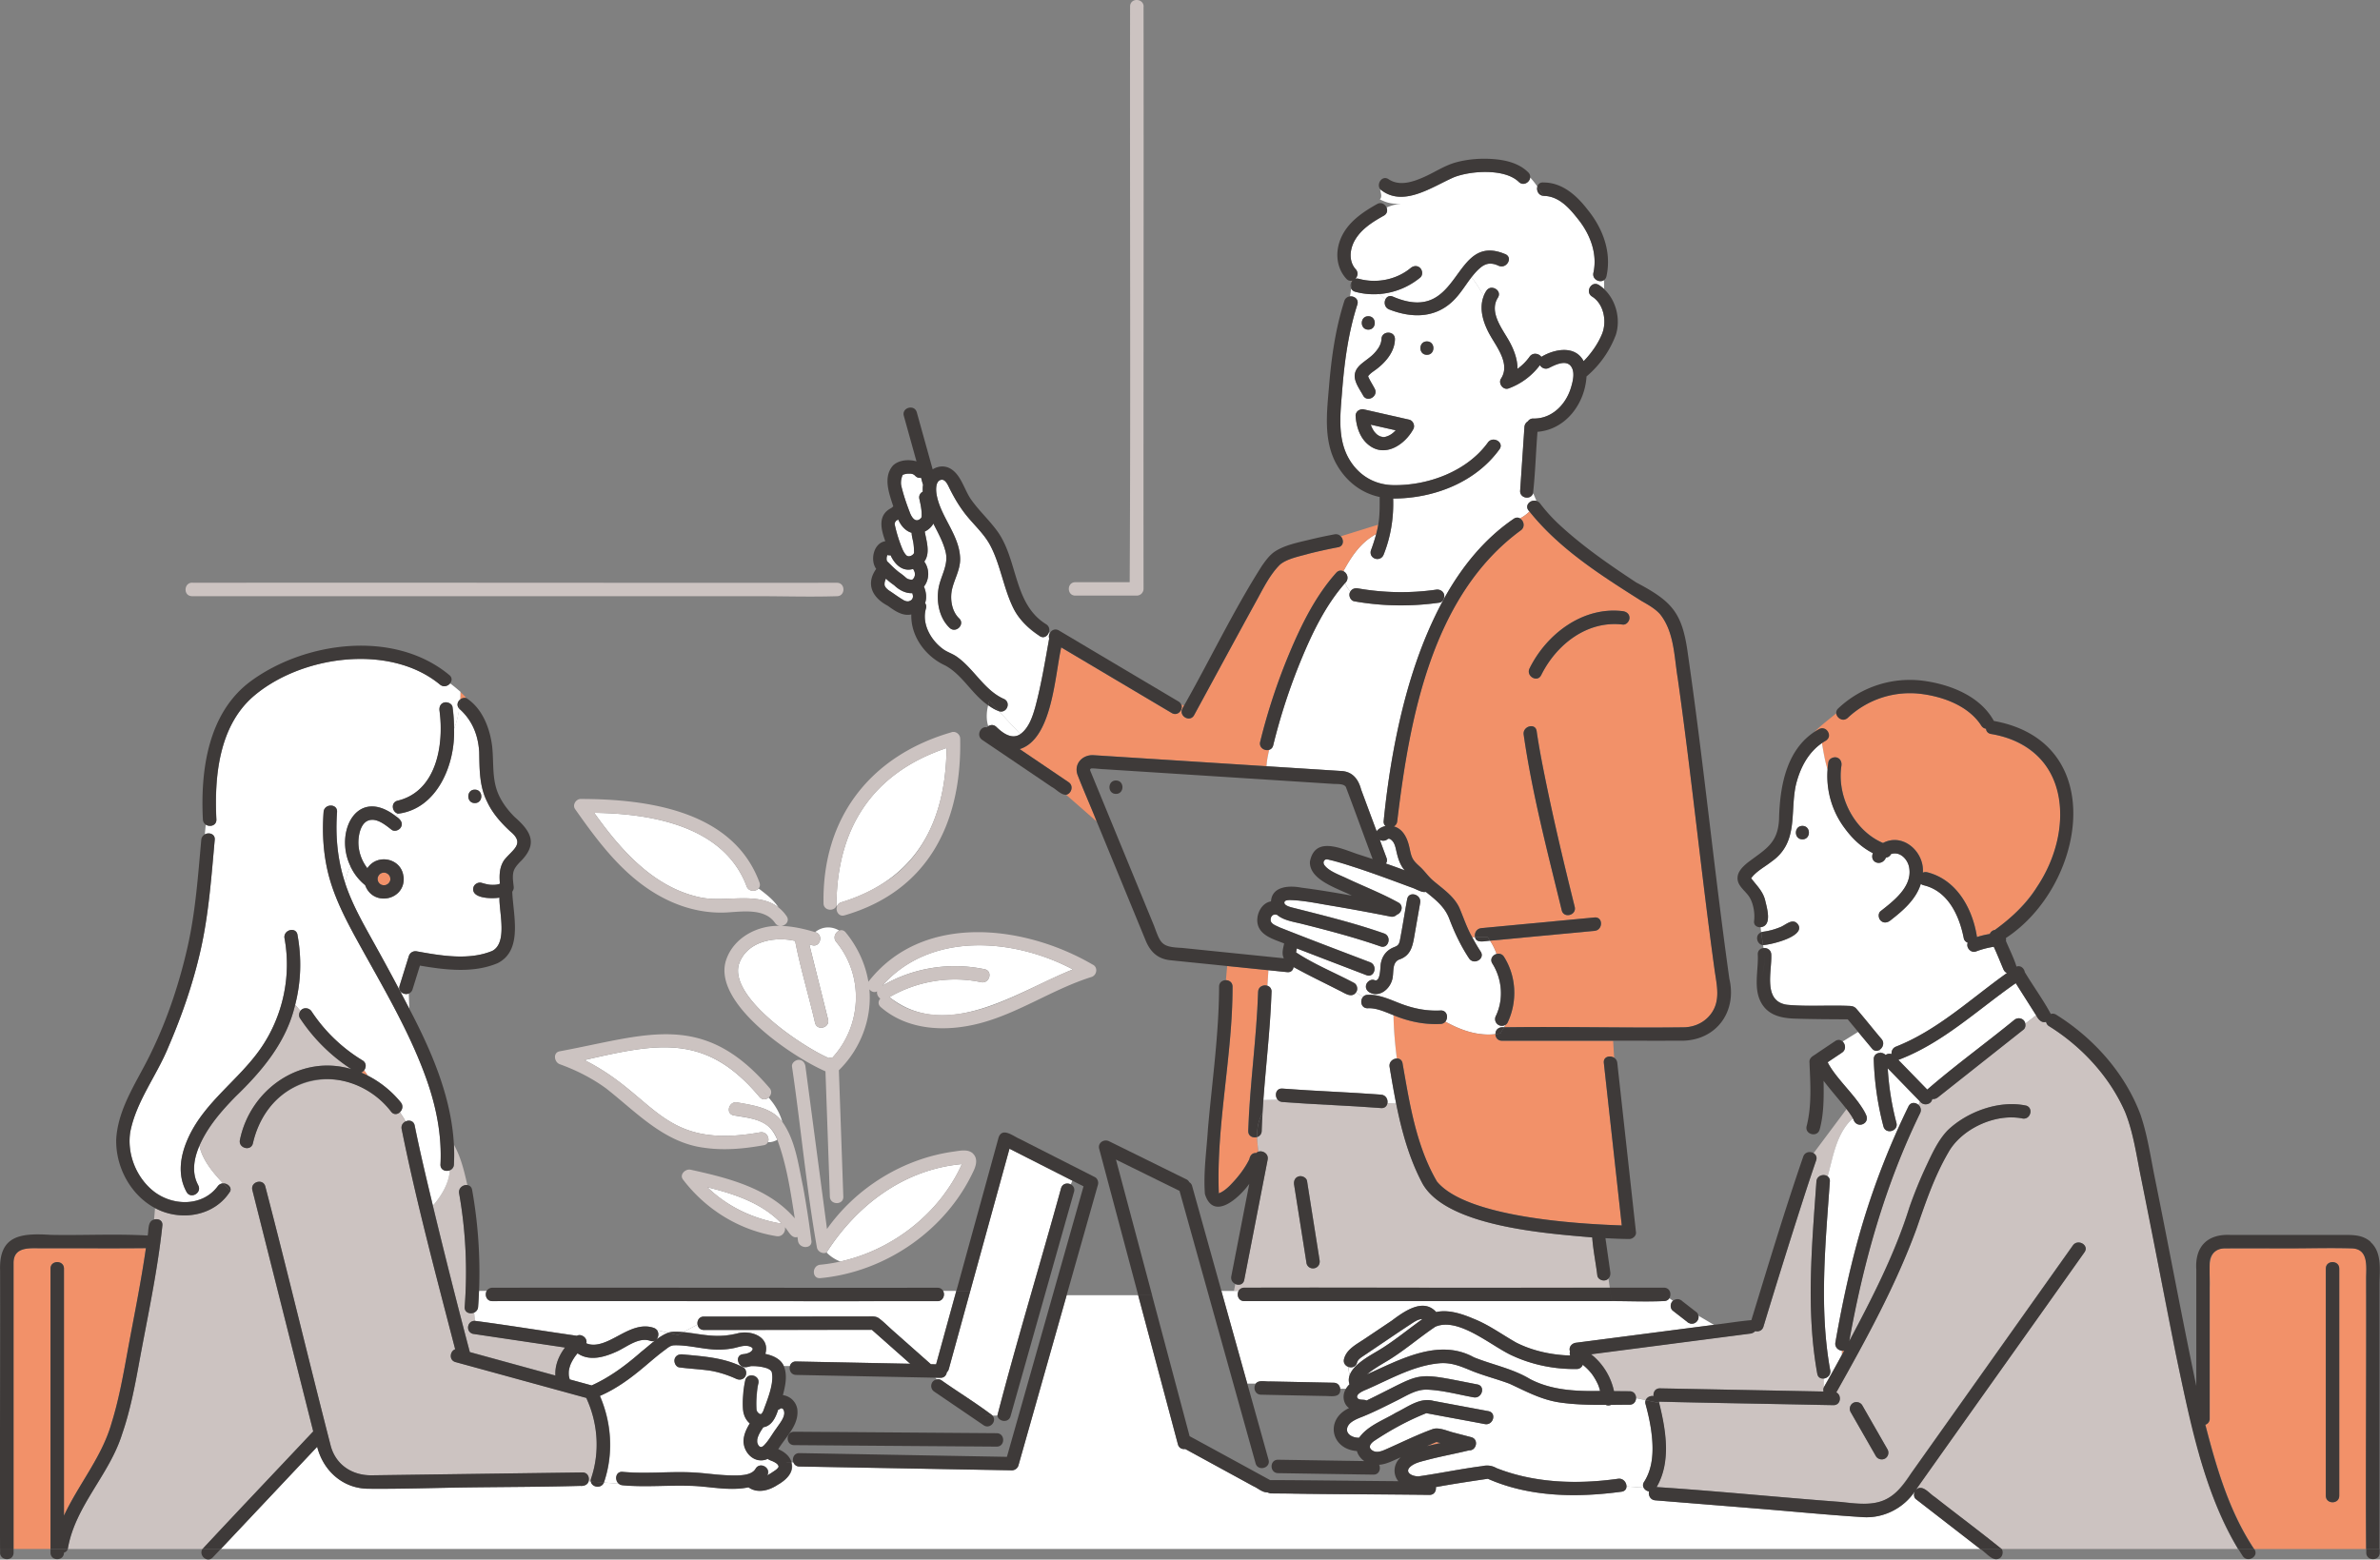
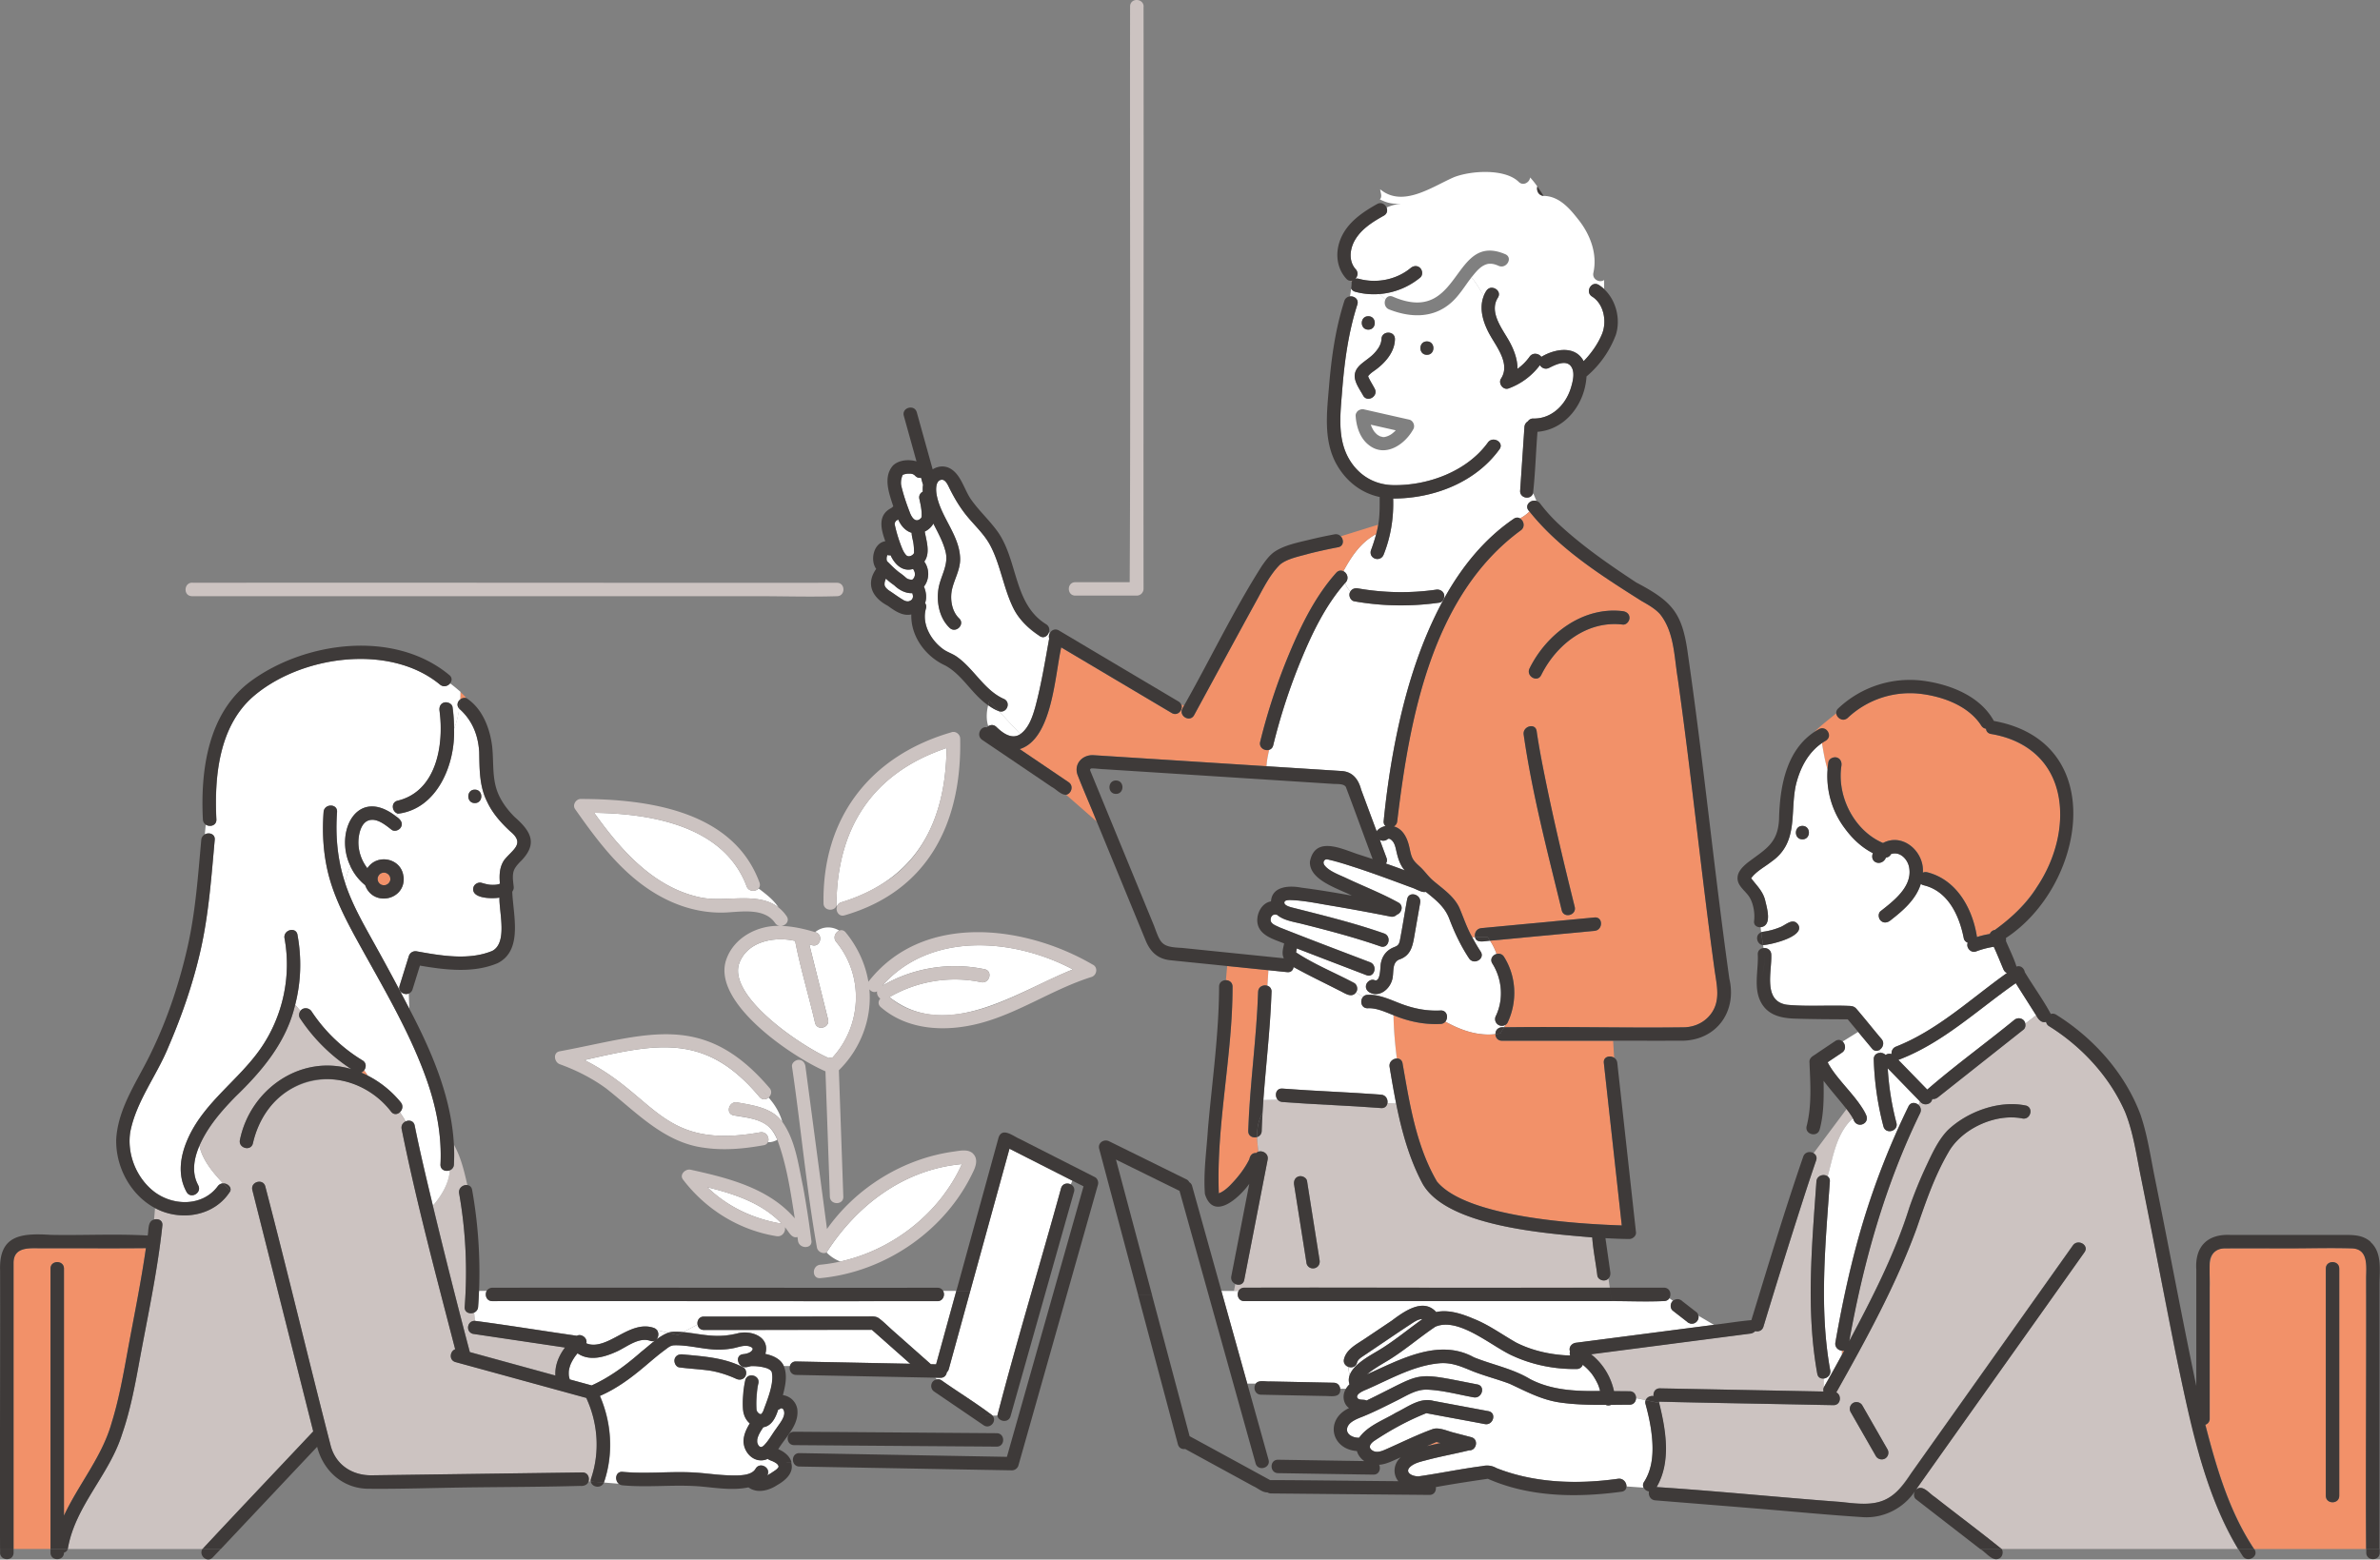
<svg xmlns="http://www.w3.org/2000/svg" width="296" height="194" viewBox="0 0 296 194" fill="none">
  <rect x="0" y="0" width="296" height="194" fill="#808080" stroke="none" />
  <g clip-path="url(#clip0_3997_20319)">
    <path d="M198.001 36.89c-.91-.568-.073-2.014.842-1.442.24.15.458.323.664.512v-1.129c-.524.395-1.523-.056-1.339-.896.53-2.391-.418-4.828-1.919-6.685-1.082-1.38-2.388-2.87-4.29-2.881-.647-.056-.904-.696-.764-1.169a9.778 9.778 0 00-.893-1.123c-.067.606-.859 1.107-1.423.545-1.718-1.68-5.947-1.402-8.05-.579-2.7 1.169-6.366 3.844-9.177 1.502.022.373.301.918-.039 1.257 1.115.556 1.673.556 2.789.556-.669 0-1.333.184-1.964.462.151.345.095.773-.334 1.012-1.362.763-2.762 1.63-3.577 3.01-.652 1.107-.842 2.63.079 3.654.357.4.245.896-.051 1.19a.887.887 0 01.436 0c2.198.607 4.68.123 6.449-1.34.351-.29.837-.345 1.182 0 .302.3.346.89 0 1.18a9.05 9.05 0 01-5.054 2.046c.251.217.491.456.731.684.15-.322.48-.534.915-.361 8.597 3.732 7.303-8.144 14.008-5.268.982.44.129 1.88-.842 1.44-.474-.21-.826-.294-1.294-.244-.926.184-1.518 1.001-2.087 1.691.603.679 1.043 1.513 1.534 2.292.168-.484.569-1.14 1.144-.99.524.089.982.64.614 1.218-1.11 1.763.48 3.788 1.339 5.284.613 1.068 1.115 2.33 1.099 3.565a6.612 6.612 0 001.5-1.502c.402-.572 1.166-.406 1.468.017 1.623-.984 4.212-1.485 5.261.534.948-.973 1.79-2.17 2.287-3.387.614-1.508.257-3.716-1.239-4.65l-.005-.006z" fill="#fff" />
    <path d="M47.449 108.613l.029-.011a.04.04 0 00-.03.011zm-.079.028l.05-.017c.012 0 .023-.011.034-.011-.028.011-.056.023-.084.028zm1.111 1.007s-.011.023-.017.041a.284.284 0 00.017-.041zm-1.462-.601c.011-.022.028-.044.04-.067a.246.246 0 00-.04.067zm1.413-.132l-.046-.052.011.012.035.034v.006zm-.091-.095a.9.9 0 00.046.052c-.023-.029-.046-.052-.046-.052zm66.272-44.47s.012-.018.006-.018h-.006v.018zm-.005.01s0 .011-.006.017c0-.006 0-.012.006-.018zm-67.611 44.727l.017-.029v-.011c-.006.011-.011.029-.023.04h.006z" fill="#F29169" />
    <path d="M112.075 60.371c.273 1.168.663 2.314 1.099 3.432.262.662.764 1.33 1.411.595a.12.12 0 01.022-.055c0-.04 0-.1.017-.05.045-.768-.111-1.469-.273-2.209-.106-.433.117-.762.424-.928a4.015 4.015 0 01.033-.857c-.1-.284-.167-.584-.251-.873a.742.742 0 01-.714-.228c-.184-.19-.307-.245-.591-.284.016.006-.168 0-.168 0-.111 0-.195 0-.318.017a3.22 3.22 0 00-.468.122c.095-.028.039-.011 0 0-.023.034-.05.09-.067.111a3.321 3.321 0 00-.145.54 2.667 2.667 0 00-.017.556c.006.04.017.072.022.111h-.016z" fill="#fff" />
    <path d="M47.075 109.762s.028.034.046.046l-.04-.041-.006-.005zm-.106-.37c0-.041-.006 0 0 .046v-.046zm.161.434c.024.034.047.052.03.029-.012-.018-.03-.029-.04-.046 0 .005.005.011.01.023v-.006zm67.461-45.424s0-.017.006-.023c0 .006-.012.017-.023.023 0 .017 0 .023.011 0h.006zM47.666 110.12c-.028-.006-.056-.017-.083-.022 0 0 .039.016.083.022zm.726-.308c.028-.029.034-.057.017-.034-.011.017-.023.04-.04.057.006-.006.011-.017.023-.023z" fill="#F29169" />
    <path d="M48.341 109.88l.035-.052-.006.006c-.011.017-.017.023-.029.046zm-.06.052l-.023.011c.011 0 .017-.011.029-.017l-.006.006zm-.569.201l-.04-.012h-.011c.017 0 .034.006.046.012h.005zm.528-.174s.006 0 .012-.006c-.028.017-.056.028-.084.05 0 0 .034-.005.073-.039v-.005zm65.341-37.956l.023-.034-.017.017c0 .006-.012.017 0 .017h-.006z" fill="#F29169" />
    <path d="M170.486 52.824c.028.095.061.184.106.284.1.217.212.428.357.617.095.106.19.212.296.306.044.04.217.145.022.023.117.083.234.15.363.216.072.034.552.123.228.073.056.027.24.033.352.016.351-.072.68-.222.959-.445a3.98 3.98 0 00.419-.383c-1.032-.234-2.064-.468-3.102-.701v-.006z" fill="#fff" />
    <path d="M113.615 71.96c.046-.045.029-.04 0-.017a.18.18 0 01-.017.029l.011-.012h.006zm-1.149 2.747c-.034-.011-.074-.028 0 0z" fill="#F29169" />
    <path d="M111.271 65.219c.218 1.045.547 2.074.949 3.059.139.328.312.617.502.806.117.09.117.078.206.106.162.056.078.011.034.011h.145c.05-.017.106-.028.156-.044.184-.062.072-.034.045-.017a.994.994 0 00.312-.24l.022-.033c.011-.028.023-.06.034-.083a6.382 6.382 0 00-.05-1.024c-.045-.495-.24-.984-.246-1.48-.764-.216-1.356-.917-1.668-1.651-.134.094-.212.089-.335.24.078-.09-.056.121-.061.1a2.973 2.973 0 00-.034.11.963.963 0 01-.011.145v-.005zm2.031 9.456c.061-.05.073-.061.128-.117.028-.033.051-.095.062-.106.011-.05.022-.105.044-.15v-.189a3.072 3.072 0 00-.083-.323c-.86.04-1.674-.422-2.26-.995a8.847 8.847 0 01-1.015-.807c-.022.034-.028.05-.05.09a2.042 2.042 0 00-.112.389c-.022.122 0 .211-.011.322.017.045.039.095.039.123.028.06.084.122.112.183.106.117.228.234.357.334.663.417 1.288.907 1.969 1.29.078.028.151.056.229.073.067.016.212.016.067.016h.167c.078-.01.134-.028.201-.05-.117.034.056-.033.095-.055 0 0 .028-.023.05-.034l.011.006z" fill="#fff" />
    <path d="M151.506 148.42s.023.017.046.017c-.023-.034-.046-.057-.046-.017zm.078.025s.018.046.018.058l-.018-.058z" fill="#F29169" />
    <path d="M172.355 107.42c.786.272 1.567.55 2.343.845-.586-.69-.82-1.468-1.021-2.342-.089-.389-.162-.817-.385-1.156-.1-.162-.463-.579-.709-.384a.87.87 0 01-.976.089l.837 2.252c.106.284.05.523-.089.696z" fill="#fff" />
    <path d="M110.174 68.936s-.058-.035-.058-.03c0 .007.023.018.058.03zm2.087-9.877l-.064.023.064-.018v-.005zm.477 12.865l-.089-.072c.006.022.045.05.089.072zm-2.432-2.147s.012.04.017.04c-.005-.011-.017-.022-.022-.04h.005zm-63.337 39.658s.005.056.005.078v-.083l-.005.005z" fill="#F29169" />
    <path d="M110.273 69.719s.023.04.034.063a.123.123 0 00-.011-.04c-.006-.006-.012-.017-.023-.023z" fill="#F29169" />
    <path d="M110.379 69.037l-.034.072c-.028.084-.056.167-.067.256 0 .089-.011.178 0 .261.011.034.017.073.028.106.028.028.039.067.034.078l.005.011c.156.145.301.295.452.44.318.311.653.628.999.9.329.223.658.484.954.757.083.045.128.067.195.106.15.044.19.055.296.072.061 0 .122 0 .189.011h.023c.016-.011.039-.016.05-.028.033-.033.067-.066.095-.1.005-.016.016-.028.033-.044a1.84 1.84 0 00.078-.123s.017-.027.028-.055c.022-.078.039-.173.067-.245 0-.089 0-.139-.011-.24a1.665 1.665 0 00-.073-.244c-.022-.044-.067-.128-.061-.122-.028-.05-.056-.095-.084-.14-1.327.401-2.304-.606-2.795-1.701a.835.835 0 01-.39-.034l-.011.006z" fill="#fff" />
    <path d="M47.94 108.575s-.04-.016-.084-.016c.028 0 .056.011.084.016z" fill="#F29169" />
    <path d="M198.827 172.431c-.028-.072-.056-.145-.084-.211a7.558 7.558 0 00-.82-1.385 7.777 7.777 0 00-1.071-1.068.776.776 0 01-.754.528c-2.694.05-5.472-.506-7.922-1.624-2.599-1.129-6.711-4.889-9.651-3.638-2.008 1.341-3.855 2.97-5.936 4.227-.882.529-1.78 1.041-2.572 1.703 4.067-1.808 8.915-4.55 13.289-2.125 2.326.94 4.826 1.401 6.99 2.709 2.684 1.407 5.741 1.535 8.715 1.479-.056-.2-.112-.406-.184-.601v.006z" fill="#fff" />
    <path d="M46.969 109.224v.228c.017.067.033.134.056.201.027.05.055.1.083.144.023.023.04.039.045.05.039.05.067.073.123.123.055.039.117.066.178.1.04.011.078.022.117.028 0 0 .034 0 .095.022h.179c.055-.011.111-.022.161-.039-.01 0 .006-.006.073-.028l.084-.05s.022-.022.089-.055c.039-.034.072-.073.111-.112.023-.033.034-.055.045-.061.017-.028.04-.056.056-.083-.017.027-.022.016.033-.067.023-.061.034-.128.05-.189 0-.061 0-.117-.005-.184-.017-.083-.028-.15-.056-.217-.028-.055-.05-.1-.083-.144-.04-.039-.056-.056-.056-.062-.028-.027-.05-.061-.084-.089-.056-.05-.134-.072 0 0 .011.006.017.012.04.023a1.848 1.848 0 00-.258-.15c-.033-.012-.072-.023-.105-.034 0 0-.034 0-.095-.017h-.207a.791.791 0 00-.156.045c.028-.006.022 0-.056.022a.612.612 0 00-.145.095c-.033.033-.044.044 0 0l.056-.056c-.073.061-.14.123-.2.195a.912.912 0 00-.073.122c.01-.016.005 0-.04.078-.016.056-.033.111-.044.167l-.011-.006zm-40.687 60.52v-11.936c0-1.074 1.673-1.074 1.673 0v30.737c1.83-3.933 4.737-7.309 5.93-11.553.882-2.826 1.407-5.746 1.937-8.65.797-4.36 1.69-8.693 2.326-13.076-4.34.044-8.692 0-13.032.016-1.384 0-3.364-.228-3.431 1.736v35.665h4.591v-22.939h.006zm51.716-82.906a6.936 6.936 0 00-.747-.768c0 .329-.011.646-.028.957a.885.885 0 01.775-.19z" fill="#F29169" />
    <path d="M49.697 122.633c.385-1.23.764-2.459 1.15-3.694a.864.864 0 011.031-.584c2.99.54 6.466 1.141 9.35-.066 1.92-1.013.843-4.806.887-6.625-.881.156-3.559.145-3.24-1.252.1-.433.607-.706 1.031-.584.324.095.659.184.988.228a4.1 4.1 0 00.814 0 2.33 2.33 0 00.469-.116c-.095-1.013-.073-2.047.513-2.926 1.032-1.324 2.661-2.03.792-3.571-1.149-1.062-2.22-2.253-2.884-3.682-.993-1.936-.954-4.11-.999-6.219-.133-2.125-.875-3.966-2.493-5.39a11.062 11.062 0 01-.636 2.503c.178 4.4-2.07 9.973-6.968 10.569-.1.1-.201.205-.296.306.48.305 1.004.795.647 1.396-.206.356-.787.573-1.144.3-.758-.584-1.869-1.541-2.917-1.146-.787.295-1.088 1.346-1.178 2.097-.172 1.38.246 2.753 1.077 3.833 1.205-1.847 4.145-1.269 4.474.928.475 2.971-3.726 4.011-4.747 1.18a6.534 6.534 0 01-1.841-2.37c-.33.651-.53 1.374-.653 2.125.904 2.759 2.393 5.284 3.788 7.809 1.434 2.587 2.84 5.19 4.195 7.821l-.066-1.902c-.575.228-1.379-.206-1.144-.963v-.005zm9.356-24.402c1.076 0 1.076 1.669 0 1.669-1.077 0-1.077-1.669 0-1.669z" fill="#fff" />
    <path d="M70.278 167.62l-11.448-1.702c-.949-.256-.737-1.669.273-1.613a8.868 8.868 0 01-.128-1.024c-.514.234-1.228 0-1.178-.712a56.467 56.467 0 00-.691-14.117c-.123-.678.507-1.101 1.02-1.034-.39-1.724-.797-3.454-1.667-5.012.044.807.044 1.619 0 2.442a.79.79 0 01-.525.734c-.072 1.558-1.02 3.171-2.092 4.389a877.944 877.944 0 004.597 18.211l10.645 2.92c-.079-1.252.418-2.47 1.194-3.488v.006z" fill="#CCC3C1" />
    <path d="M81.72 165.473c.43.573-.017 1.607-.854 1.318-1.406-.484-2.862.729-4.067 1.296-1.54.712-3.448 1.307-4.96.261-.078.089-.15.178-.223.267a5.9 5.9 0 00-.624 1.052 3.967 3.967 0 00-.24.873c-.011.217-.017.406.005.612.028.15.067.295.112.445.91.25 1.813.495 2.722.745 2.31-1.04 4.313-2.553 6.21-4.216 1.037-.807 2.064-1.864 3.291-2.336l-1.361-.312-.011-.005zm6.678.682c1.194.105 2.209-.073 3.37-.306 1.707-.418 4.038.461 3.42 2.564.914.194 1.907.606 2.303 1.518h.748c.09-.317.34-.578.77-.573.753.017 1.501.028 2.254.045 3.983.078 7.961.161 11.944.239l-4.77-4.222c-6.962 0-13.925.011-20.887.017-.469 0-.731-.311-.793-.667l-1.768.928c1.144.089 2.265.351 3.409.451v.006zm44.776-18.822l.195-.467c-2.605-1.324-5.216-2.648-7.821-3.971l-4.871 17.687c-.892 3.238-1.785 6.48-2.672 9.718a.803.803 0 01-.251.406c-.05.367-.312.695-.798.689-.212 0-.429-.011-.641-.011l.189.212a.76.76 0 01.569.094c2.109 1.491 4.335 2.843 6.383 4.4h.585c2.444-9.45 5.328-18.85 7.923-28.278.172-.601.786-.701 1.216-.479h-.006z" fill="#fff" />
    <path d="M77.457 183.081c3.164.295 6.355-.139 9.512.123 1.328.111 2.645.3 3.984.317.898.011 2.516.083 3.046-.829.535-.923 1.964-.1 1.456.818.368-.19.703-.429 1.043-.657.112-.089.173-.144.28-.261.016-.022.033-.05.05-.078 0-.006.005-.011.01-.017.006-.022.012-.039.017-.061v-.039c-.005-.022-.01-.05-.017-.072a.045.045 0 00-.01-.028c-.029-.05-.062-.089-.079-.128a1.724 1.724 0 01-.111-.106c-.14-.116-.38-.239-.564-.322-.005 0 0 0-.016-.006-.185-.072-.397-.144-.542-.272-1.238.561-2.46-.212-2.878-1.419-.363-1.045.089-2.091.641-2.992-1.043-.868-.91-2.37-.814-3.593.05-.596.1-1.213.256-1.786.28-1.04 1.891-.595 1.613.445a5.46 5.46 0 00-.112.584c-.112.868-.167 1.736-.112 2.609.017.267.24.506.475.595-.084-.039.122-.011.022.017l.084-.034c.234-.211.306-.506.412-.79.503-1.329 1.217-3.248.899-4.449a2.21 2.21 0 00-.067-.123c-.023-.022-.112-.1-.145-.133-.1-.072-.207-.117-.296-.173a5.743 5.743 0 00-2.103-.289c-.179.056-.363.1-.536.123-1.054.15-1.506-1.458-.446-1.608.424-.033 1.093-.206 1.222-.617.01-.095 0-.145-.106-.223-.748-.467-1.646-.011-2.427.117-.62.111-1.25.161-1.88.15-1.785-.033-3.526-.584-5.317-.539-.513.016-.781.289-1.239.623-.88.645-1.701 1.373-2.538 2.074-1.701 1.43-3.453 2.72-5.495 3.605 1.473 3.398 1.707 7.264.496 10.785l1.914.156c-.597-.44-.457-1.586.44-1.502l-.022.005zm6.45-14.011c.128-.473.58-.645 1.032-.584 2.544.245 5.138.389 7.459 1.591.926.578.156 1.935-.843 1.44-1.116-.511-2.376-.901-3.531-1.056-1.1-.145-2.371-.206-3.526-.368-.452-.061-.692-.639-.586-1.029l-.005.006zm-59.259-21.632c.518.946-.926 1.786-1.445.84-1.216-2.208-.748-4.683.273-6.869 2.053-4.389 6.215-7.064 8.926-10.958 2.756-3.96 3.861-8.977 2.985-13.722-.195-1.051 1.417-1.496 1.612-.445a20.058 20.058 0 01-.284 8.694c.206.261.424.523.658.773.34-.489 1.088-.412 1.39.078a20.1 20.1 0 006.326 6.079c.508.306.48.879.195 1.241.162.217.313.434.452.651a12.806 12.806 0 014.112 3.326c.351.428.2.951-.118 1.24.263.378.503.746.715 1.129.435-.211 1.015-.1 1.138.501.675 3.343 1.467 6.658 2.265 9.973 1.07-1.218 2.02-2.831 2.092-4.389-.502.195-1.183-.044-1.15-.734.179-3.649-.535-7.22-1.757-10.646-2.176-6.102-5.607-11.747-8.709-17.41-1.283-2.336-2.51-4.733-3.269-7.303-.814-2.753-1.01-5.623-.803-8.477.078-1.068 1.752-1.073 1.674 0-.218 3.02.055 5.98 1.015 8.85.117-.751.318-1.474.653-2.125-2.037-4.216.803-9.94 5.629-6.219.095-.1.195-.205.295-.306-.742-.172-.948-1.396-.05-1.613 4.86-1.168 5.78-6.986 5.21-11.185-.06-.445.101-.901.587-1.03.396-.105.97.134 1.032.585.123.884.184 1.78.195 2.675.313-.8.519-1.63.636-2.503-.357-.373-.218-.85.112-1.123.016-.312.027-.635.027-.957a21.47 21.47 0 00-1.283-1.051c-.284.345-.825.511-1.266.139-6.299-5.207-17.529-3.571-23.381 1.635-4.123 3.749-4.675 9.906-4.419 15.146.04.779-.825.984-1.328.64l-.117 1.212c.52-.283 1.306-.061 1.233.679-.412 4.578-.736 9.172-1.746 13.672-.932 4.16-2.349 8.249-4.039 12.159-1.45 3.537-3.972 6.702-4.714 10.501-.424 2.676.692 5.557 2.773 7.281 2.348 1.953 6.164 2.092 8.106-.523a.862.862 0 01.664-.355c-1.284-1.347-2.6-2.96-2.94-4.678-.676 1.568-1.01 3.348-.151 4.906l-.011.016z" fill="#fff" />
    <path d="M73.011 174.125a1.194 1.194 0 01-.078-.24c-5.423-1.485-10.851-2.975-16.274-4.461-.853-.233-.703-1.362-.044-1.596-2.355-9.089-4.798-18.183-6.656-27.388-.09-.451.15-.785.48-.946a10.688 10.688 0 00-.714-1.129c-.296.267-.737.339-1.066-.061-5.316-6.886-15.414-4.578-17.2 3.921-.245 1.046-1.857.601-1.612-.445 1.283-6.263 7.526-10.674 13.847-8.788a21.969 21.969 0 01-6.377-6.325c-.184-.283-.134-.656.056-.917a10.901 10.901 0 01-.658-.773c-1.066 4.633-4.095 8.221-7.431 11.447-1.774 1.819-3.46 3.754-4.48 6.107.34 1.713 1.657 3.332 2.94 4.678.53-.022 1.054.411.91.929l.144.144-.145-.144c-1.975 3.198-6.243 3.821-9.372 2.141l-.117 1.43c.502-.15 1.104.1 1.032.751-.62 5.784-1.864 11.463-2.913 17.181-.54 2.948-1.11 5.907-2.092 8.744-1.59 5.112-5.863 8.955-6.761 14.306h16.753c4.558-4.9 9.183-9.75 13.769-14.628-2.522-10.007-5.049-20.013-7.57-30.02-.263-1.046 1.35-1.485 1.612-.445 2.795 10.708 5.36 21.476 8.117 32.194.63 2.431 2.689 3.766 5.133 3.733 8.725-.117 17.45-.234 26.181-.356.664-.011.915.617.765 1.107l.284.022a.815.815 0 01.04-.373c1.065-3.192.914-6.73-.508-9.795l.005-.005z" fill="#CCC3C1" />
    <path d="M229.354 168.017a.889.889 0 01-.273.006v.489c.089-.167.184-.333.273-.5v.005z" fill="#F29169" />
    <path d="M230.253 138.782a15.109 15.109 0 00-.592-.829l-4.1 5.49c.284.167.457.478.318.884a242.91 242.91 0 00-1.668 5.034 953.887 953.887 0 00-4.887 15.652c-.157.507-.625.657-1.021.551a1.012 1.012 0 01-.642.317l-2.706.351-17.071 2.219c1.45 1.129 2.466 2.781 2.851 4.583.647.006 1.294.017 1.941.017.552 0 .82.439.803.862l1.2.25c.139-.372.58-.573.971-.5-.067-.462.195-.974.797-.963l2.65.051c5.897.116 11.794.228 17.691.344a.758.758 0 01.067-.573v-1.051c-.368.056-.748-.111-.837-.589-1.422-7.865-.664-16.003-.106-23.918.056-.768.937-.985 1.401-.64.691-2.458 1.071-5.339 3.135-7.231-.062-.105-.123-.211-.19-.317l-.005.006z" fill="#CCC3C1" />
    <path d="M234.783 132.884a34.827 34.827 0 001.082 6.797c.279 1.04-1.339 1.479-1.612.445a36.441 36.441 0 01-1.205-8.36c-.017-.557.424-.818.853-.796l-.167-.35c-.285.161-.636.156-.909-.173-.575-.695-1.15-1.385-1.73-2.08l-1.93 1.196c.362.339.468 1.018-.078 1.38-.592.4-1.189.795-1.78 1.195.017.039.039.078.056.117.24.49.574.929.898 1.357.971 1.241 2.025 2.414 2.968 3.671.502.707 1.646 2.097.335 2.598-.463.128-.882-.161-1.032-.59-.034-.061-.062-.127-.095-.183-2.064 1.885-2.444 4.772-3.136 7.231.179.133.296.345.274.639-.547 7.749-1.35 15.775.044 23.473.106.573-.329.968-.781 1.035v1.051a208.91 208.91 0 002.232-4.01v-.49c-.458-.05-.921-.445-.815-1.034.887-5.073 1.975-10.113 3.459-15.041a96.593 96.593 0 015.629-14.323c.279-.578.904-.506 1.267-.155.056-.156.117-.312.173-.473l-4.006-4.122.006-.005zm18.337-6.783l-2.41-3.804c-4.775 3.326-9.077 7.459-14.6 9.545 1.2 1.229 2.394 2.464 3.593 3.693 3.459-3.004 7.23-5.729 10.79-8.638.474-.434 1.294-.239 1.406.439l1.35-1.04c-.039-.067-.084-.128-.123-.195h-.006z" fill="#fff" />
    <path d="M273.567 181.018c-3.152-11.519-4.904-23.367-7.386-35.042-.502-2.536-.893-5.167-1.847-7.587-1.908-4.416-5.395-8.182-9.462-10.729a.796.796 0 01-.39-.551c-.592.189-.999-.35-1.244-.812l-1.35 1.04c.055.273 0 .567-.224.74-3.537 2.803-7.079 5.607-10.616 8.404-.218.173-.48.262-.731.228-.123.74-1.127.879-1.534.29-.056.161-.112.317-.173.472.245.24.368.607.178.996-4.385 9-7.051 18.55-8.814 28.368 2.856-5.374 5.662-10.819 7.481-16.637a54.888 54.888 0 012.165-5.295c.703-1.491 1.456-3.121 2.616-4.317 2.416-2.302 6.349-3.749 9.668-3.065 1.049.256.603 1.864-.446 1.608-3.347-.645-7.565 1.302-9.2 4.288-1.729 2.982-2.817 6.225-3.938 9.462-2.6 7.092-6.271 13.755-9.964 20.335.692.345.574 1.602-.363 1.586a2103.9 2103.9 0 00-2.65-.05c-6.349-.139-12.703-.223-19.052-.384.017.055.028.111.045.167.831 3.354 1.506 7.308-.318 10.451 7.649.501 15.28 1.285 22.918 1.852 1.69.139 3.537.49 5.16-.122 1.691-.634 2.572-2.03 3.554-3.41 4.753-6.702 9.512-13.405 14.265-20.107 1.959-2.759 3.917-5.518 5.869-8.271.62-.874 2.07-.039 1.445.84-6.973 9.862-13.997 19.701-20.976 29.563.831-.773 1.668.467 2.354.879 2.756 2.169 5.585 4.272 8.313 6.474h29.428c-2.22-3.576-3.643-7.653-4.803-11.669l.022.005zm-39.119.417a.85.85 0 01-1.144-.3c-1.043-1.824-2.092-3.649-3.135-5.473a.843.843 0 01.301-1.14.85.85 0 011.144.3c1.043 1.824 2.092 3.649 3.135 5.473a.843.843 0 01-.301 1.14z" fill="#CCC3C1" />
    <path d="M171.267 168.103c1.997-1.163 3.754-2.664 5.64-3.999-.418-.028-.815.217-1.155.428-2.131 1.391-4.223 2.848-6.343 4.255-.273.195-.541.39-.63.723-.134.545-.642.679-1.055.54.011.356.05.695.145 1.012.469-1.324 2.371-2.347 3.398-2.965v.006z" fill="#fff" />
-     <path d="M238.292 186.49c-.296-.233-.296-.689-.123-1.006-1.395 2.13-3.911 3.404-6.466 3.237-4.329-.267-8.658-.701-12.988-1.051-4.284-.345-8.569-.69-12.848-1.04-.625-.051-.881-.64-.775-1.107a.928.928 0 01-.67-.468l-2.131-.15c-.005.312-.19.595-.602.651-5.546.751-11.454.69-16.642-1.607-2.159.317-4.318.645-6.466 1.034.072.462-.196.979-.798.974-6.7-.184-13.507.105-20.151-.318-.63.028-1.194-.539-1.769-.778-2.817-1.541-5.634-3.076-8.452-4.617-.373.061-.781-.106-.909-.578-1.646-6.18-3.297-12.365-4.943-18.545h-8.898l-5.992 21.159a.855.855 0 01-.809.612c-1.088-.017-2.17-.039-3.258-.056-4.759-.083-9.518-.172-14.271-.256-2.968-.055-5.936-.105-8.904-.161a.782.782 0 01-.742-.501h-.234c.38 1.257-.72 2.214-1.707 2.776-1.05.695-2.51 1.107-3.61.306-1.863.384-3.766.1-5.629-.084-3.33-.328-6.7.139-10.036-.172a.846.846 0 01-.441-.167l-1.914-.156c-.334.807-1.523.59-1.623-.133l-.285-.022c-.1.422-.574.617-1.032.567-4.725.133-9.462.128-14.187.195-4.061.055-8.128.2-12.19.161-3.169-.028-5.584-2.247-6.343-5.217-3.995 4.238-7.983 8.476-11.978 12.709h218.822c-2.662-2.063-5.323-4.127-7.989-6.191h-.017z" fill="#fff" />
    <path d="M157.755 120.683c-1.713-.172-3.426-.35-5.133-.523l-.156 1.775c.413.005.82.272.82.806.017 8.577-2.042 17.148-1.707 25.698h.005c.469-.128 1.122-.69 1.496-1.085.903-.934 1.723-1.98 2.298-3.148.095-.495.391-.812.848-.768a.67.67 0 01.279-.167c-.073-.606-.145-1.212-.162-1.824-.496.161-1.127-.095-1.104-.757.184-5.779 1.037-11.525 1.227-17.304.022-.667.675-.918 1.16-.756l.129-1.936v-.011z" fill="#F29169" />
    <path d="M182.698 119.204c-1.01-1.524-1.797-3.176-2.444-4.889-.563-1.502-1.701-2.392-2.923-3.376a.863.863 0 01-.569-.056c-2.583-1.068-5.378-2.03-8.05-2.925-1.256-.368-2.578-.996-3.872-1.052-1.077.874 1.897 1.986 2.477 2.264 2.192 1.04 4.463 1.914 6.589 3.087.714.395.401 1.313-.196 1.513a.826.826 0 01-.781.234 251.104 251.104 0 00-7.582-1.391c-1.567-.261-3.185-.601-4.775-.662-.268-.011-.815-.028-.842.301-.034.428.931.617 1.205.689 3.754.951 7.526 1.875 11.185 3.16 1.01.35.575 1.963-.446 1.607-3.208-1.118-6.488-1.974-9.78-2.803-.998-.251-2.254-.417-3.074-1.118-.535-.173-.87.256-.786.767.139.434.725.595 1.087.79 3.738 1.485 7.504 2.904 11.259 4.339.998.378.563 1.991-.447 1.607-2.89-1.101-5.774-2.208-8.658-3.326-.045.15-.05.35-.095.495 2.248 1.491 4.809 2.52 7.197 3.788.418.206.547.851.251 1.196.29.172.575.367.865.578a.779.779 0 01.602-.278c1.384-.044 2.633.534 3.894 1.024 1.679.662 3.353 1.018 5.166.929.815-.039 1.01.901.592 1.385 1.98 1.084 3.994 1.802 6.237 1.557-.028-.584.457-.94 1.082-.857.067-.105.128-.205.173-.317a.842.842 0 01-1.194-1.118c.977-2.069.765-4.577-.446-6.496-.346-.551.039-1.068.53-1.196a7.438 7.438 0 00-.82-1.647c-.614.023-1.713.39-1.869-.445h-.357c.323.612.664 1.207 1.049 1.786.597.901-.854 1.735-1.445.84l.011.016zm-6.076-6.908c-.245 1.418-.496 2.831-.742 4.25-.212 1.207-.463 2.269-1.718 2.759-1.188.35-.725 1.768-1.054 2.675-.329 1.057-1.462 2.025-2.617 1.552-.418-.173-.714-.545-.586-1.029.112-.395.614-.757 1.033-.584.764.311.719-1.624.781-2.008.167-1.001.725-1.725 1.673-2.097.474-.184.592-.328.709-.829.329-1.708.591-3.426.904-5.139.184-1.057 1.796-.607 1.612.445l.005.005z" fill="#fff" />
    <path d="M256.005 98.846c-.77-4.227-4.307-6.87-8.402-7.553-.391-.078-.575-.345-.603-.645a.803.803 0 01-.58-.379c-1.551-2.414-4.608-3.565-7.342-3.938a11.278 11.278 0 00-9.272 2.96c-.468.444-.876-.379-1.121-.807-.547.473-2.315 1.808-2.985 2.542.463.306 2.003.762 1.367 1.107a7.126 7.126 0 00-.485.3c.189 1.074.362 2.214.714 3.32.022-.316.056-.633.106-.945.067-.45.636-.69 1.032-.584.474.128.653.584.586 1.03-.581 3.804 1.595 8.081 5.171 9.605 2.494-1.313 5.161 1.113 4.96 3.688a.82.82 0 01.547-.045c3.676.924 5.646 4.556 6.181 8.055.525-.167 1.055-.29 1.596-.384a.84.84 0 01.636-.501c5.272-3.649 9.116-10.307 7.905-16.831l-.011.005z" fill="#F29169" />
    <path d="M249.522 120.985c-.206-.123-.296-.29-.385-.501-.385-.907-.747-1.819-1.16-2.714-.765.116-1.512.317-2.232.589-.619.217-1.255-.506-1.004-1.09-.24-.095-.441-.284-.491-.54-.547-2.808-1.947-5.895-4.999-6.613a.784.784 0 01-.346-.178c-.608 1.975-2.237 3.348-3.81 4.572-.357.278-.831.351-1.183 0-.295-.295-.357-.901 0-1.179 1.585-1.246 3.894-2.993 3.56-5.301-.123-1.085-1.144-2.197-2.282-1.785-.123.233-.335.406-.619.428-.497 1.168-2.087.667-1.629-.551-3.671-1.941-5.975-6.252-5.635-10.368-.352-1.107-.524-2.247-.714-3.32-1.769 1.218-2.762 3.192-3.253 5.267-.736 3.465.374 7.109-3.04 9.489-.837.662-1.88 1.179-2.511 2.053.67.884 1.434 1.574 1.73 2.692.223.962.943 3.22-.553 3.398.017.212.045.423.073.634.1-.038.206-.055.324-.072-.095.011-.118.017-.106.011a8.78 8.78 0 002.069-.545c.77-.261 1.652-1.29 2.327-.328.881 1.457-3.392 2.486-4.374 2.525l.05.367c.446-.039.937.223.965.796.106 2.08-1.088 5.823 1.958 6.263 2.539.245 5.122.033 7.671.139.363.011.653.039.927.323 1.076 1.245 2.092 2.547 3.163 3.804.407.49.15 1.113-.274 1.357l.168.351a.874.874 0 01.613.267.852.852 0 01.748-.112c-.033-.367.128-.762.552-.928 5.189-2.047 9.312-5.969 13.803-9.161-.034-.017-.067-.028-.101-.045v.006zm-25.356-16.576c-1.077 0-1.077-1.669 0-1.669s1.077 1.669 0 1.669zm-94.875-25.304c-4.496-2.715-4.033-7.376-6.248-11.475-.714-1.24-1.785-2.242-2.695-3.332-.932-1.118-1.618-2.28-2.265-3.577-.178-.361-.491-1.117-1.004-1.04-.748.117-.681 1.285-.597 1.791.474 2.82 2.845 5.05 2.934 7.982.04 1.313-.669 2.498-.981 3.738-.313 1.235-.09 2.826.853 3.727.781.745-.407 1.924-1.183 1.179-1.26-1.201-1.634-3.115-1.394-4.79.228-1.612 1.305-2.992.898-4.66-.307-1.252-.948-2.375-1.523-3.521-.223.428-.625.784-1.071 1.001.212 1.185.719 2.67-.056 3.732.675.951.642 2.23-.045 3.11.274.662.374 1.407.14 2.052a.75.75 0 01.106.684c-.553 1.947.664 4.033 2.254 5.123.496.323 1.06.495 1.545.834 2.181 1.502 3.47 4.244 5.958 5.307.859.49.262 1.819-.691 1.496l2.672 2.859c1.065-.773 1.523-2.197 1.863-3.404.748-2.787 1.211-5.646 1.718-8.483a.864.864 0 01.106-.717l-.133-.05c-.157.467-.648.806-1.161.445v-.011zm53.485-44.295c.095-.095.19-.173.279-.245-.017-.022-.034-.039-.05-.061-.82 1.062-1.507 2.264-2.561 3.181-2.22 1.93-5.032 1.842-7.665.813-.558-.217-.664-.83-.475-1.246-.239-.228-.479-.468-.73-.684a8.859 8.859 0 01-3.024-.279.768.768 0 01-.508-.406c-.039.328-.089.657-.145.985.536-.056 1.121.356.915 1.018-1.116 3.465-1.607 7.07-1.886 10.685-.228 2.92-.664 6.074.954 8.688 1.194 1.936 3.119 3.054 5.406 3.087 4.335.067 9.178-1.724 11.761-5.3.624-.863 2.075-.034 1.445.84-2.991 4.132-8.201 6.129-13.222 6.123.083 2.364-.285 4.711-1.161 6.92-.362 1.05-1.874.617-1.612-.445a21.18 21.18 0 00.664-2.058c-1.975 1.073-3.069 2.786-4.09 4.627.519.24.742.99.224 1.469.167.45.396.79.663 1.04.19-.306.558-.44.921-.373a30.95 30.95 0 009.691.167c.58-.117 1.182.34 1.032.968.033-.011.067-.028.1-.039 2.137-3.81 4.921-7.27 8.564-9.75.284-.195.558-.178.781-.05a4.831 4.831 0 001.177-.863c-.709-.673.067-1.53.87-1.307l-.413-.962c-.279.879-1.629.65-1.612-.273l.536-7.948a.896.896 0 01.44-.729.746.746 0 01.67-.34c2.282.045 4.017-1.707 4.658-3.781.24-.78.575-2.02 0-2.743-.653-.823-2.003-.122-2.711.228-.474.234-.915 0-1.133-.344a8.482 8.482 0 01-3.894 2.898c-.686.25-1.328-.64-.943-1.224 1.144-1.752-.429-3.788-1.294-5.284-.865-1.502-1.506-3.354-.848-5.012-.48-.762-.915-1.563-1.484-2.236-.095.072-.19.15-.279.245h-.011zm-12.603 4.527c1.077 0 1.077 1.67 0 1.67-1.076 0-1.076-1.67 0-1.67zm-.82 5.89c1.066-.828 2.338-1.634 2.46-3.042.017-1.073 1.691-1.073 1.674 0-.028 1.619-1.222 2.96-2.466 3.86-.323.234-.552.384-.82.68-.005.005 0 0-.005.01-.006.011-.017.023-.023.034-.005.016-.011.016-.016.028.011.022.027.089.033.11.229.496.53.957.781 1.441.508.952-.937 1.791-1.445.84-.82-1.368-1.752-2.709-.173-3.966v.006zm6.399 8.2c-1.071 1.93-3.531 3.543-5.545 1.907-1.083-.856-1.518-2.274-1.607-3.598a.635.635 0 01.084-.367c.011-.023.028-.045.039-.067.011-.011.016-.028.022-.039a.828.828 0 01.363-.284c.011 0 .022-.01.028-.01a.267.267 0 01.072-.023.767.767 0 01.474-.011c1.858.422 3.716.845 5.574 1.262.518.117.781.785.502 1.224l-.006.006zm1.713-9.29c-1.077 0-1.077-1.668 0-1.668s1.077 1.669 0 1.669z" fill="#fff" />
    <path d="M168.104 34.915v.129c.028-.05.061-.1.101-.146-.034.012-.068.012-.101.017zm21.004 31.063c-11.041 8.11-13.808 23.361-15.342 36.154a.838.838 0 01-.418.662c1.194.323 1.718 1.591 1.947 2.687.117.506.195 1.04.496 1.479.246.356.592.64.898.935.53.506.938 1.107 1.49 1.591 1.199 1.034 2.644 1.963 3.325 3.454.519 1.218.921 2.486 1.59 3.638h.357c-.106-.462.151-1.063.776-1.118l1.779-.167c4.106-.39 8.212-.773 12.313-1.163 1.071-.1 1.065 1.569 0 1.669-4.335.406-8.67.818-12.999 1.224.363.55.625 1.101.82 1.646a.798.798 0 01.915.356c1.551 2.447 1.679 5.573.446 8.182a.656.656 0 01-.251.273c-.05.105-.106.211-.173.317 7.443-.117 14.89.094 22.333 0 1.327-.017 2.577-.59 3.381-1.658 1.255-1.663.719-3.615.457-5.507-1.668-12.07-2.873-24.195-4.58-36.26-.452-2.686-.424-5.757-2.21-7.982-.641-.7-1.5-1.173-2.315-1.64-5.01-3.171-10.187-6.447-13.919-11.125-.346.361-.748.629-1.177.862.468.278.669 1.08.067 1.49h-.006zm1.121 17.17c2.109-4.271 6.617-7.725 11.593-7.12.452.056.837.34.837.835 0 .412-.385.89-.837.835-4.44-.54-8.268 2.486-10.148 6.296-.474.962-1.919.117-1.445-.84v-.005zm.882 7.788c1.171 7.364 2.962 14.623 4.736 21.865.263 1.046-1.35 1.485-1.612.445-1.763-7.231-3.676-14.49-4.736-21.865-.151-1.052 1.461-1.502 1.612-.445zm-34.383 1.342a75.219 75.219 0 013.66-11.08c1.484-3.527 3.23-7.07 5.802-9.951.268-.3.602-.323.881-.19 1.016-1.84 2.115-3.554 4.09-4.627.106-.384.189-.773.256-1.168l-4.669 1.451c.407.423.39 1.23-.335 1.363a57.38 57.38 0 00-3.593.79c-1.155.334-2.711.612-3.615 1.357-1.272 1.246-2.12 3.015-2.968 4.556-2.594 4.717-5.155 9.456-7.727 14.183-.513.946-1.958.1-1.445-.84l.201-.367-.346-.1c.251.634-.44 1.491-1.194 1.046-.608-.361-1.221-.723-1.829-1.085l-11.917-7.075c-.803 3.56-1.121 11.392-5.166 12.649 2.025 1.368 4.05 2.742 6.075 4.11.698.473.33 1.458-.29 1.569l3.811 3.337c-.776-1.947-1.635-3.871-2.394-5.824-.479-1.396.642-2.53 2.009-2.441 7.163.456 14.332.917 21.495 1.373.023-.661.173-1.357.329-2.04-.546.177-1.299-.262-1.121-.996z" fill="#F29169" />
    <path d="M179.602 74.33c-.062.305-.274.595-.586.64-3.526.5-7.068.45-10.578-.168-.524-.094-.786-.823-.479-1.235-.268-.25-.497-.59-.664-1.04-2.416 2.737-4.073 6.169-5.456 9.512a74.292 74.292 0 00-3.493 10.685.72.72 0 01-.496.55c-.157.685-.307 1.38-.329 2.042 3.079.2 6.164.39 9.249.59 1.44.05 2.171 1.012 2.516 2.308l1.931 5.195c.245-.356.719-.567 1.104-.662-.156-.133-.256-.339-.228-.617.295-2.97.697-5.93 1.244-8.861 1.227-6.57 3.107-13.105 6.365-18.984-.033.011-.067.028-.1.039v.005zm-55.683 16.105c.803.785 1.935 1.602 2.984.885l-2.672-2.86c-.48-.16-.915-.439-1.333-.733-.229.923-.246 1.824.011 2.608.295-.189.686-.217 1.01.1z" fill="#fff" />
    <path d="M186.804 129.465c-.53 0-.798-.4-.809-.812-2.242.245-4.251-.473-6.237-1.557a.823.823 0 01-.591.283c-2.026.106-4-.311-5.864-1.09.039 1.863.195 3.621.413 5.39.335-.011.647.167.72.601.881 5 1.685 10.256 4.279 14.701 3.654 4.433 17.283 5.267 22.985 5.462-.742-6.742-1.49-13.483-2.232-20.225-.083-.767.759-.973 1.283-.634l-.128-2.113h-13.824l.005-.006z" fill="#F29169" />
    <path d="M200.037 159.047c-.379.451-1.277.223-1.372-.367-.19-1.585-.525-3.165-.636-4.75-5.668-.49-18.065-1.346-21.094-6.669-1.657-3.099-2.594-6.525-3.291-9.979l-1.083-.061c-.056.356-.318.662-.792.623-4.089-.317-8.19-.44-12.279-.757a.815.815 0 01-.558-.267l-1.802.028c-.039.534-.078 1.063-.106 1.596.033-.055.056-.116.089-.172-.033.056-.061.117-.089.172a99.17 99.17 0 00-.106 2.242.784.784 0 01-.569.757c.017.606.084 1.212.162 1.824.53-.178 1.288.256 1.143.996l-2.912 14.956c-.117.59-.675.712-1.104.512l-.173.857h.585c.129-.262.436-.429.793-.401 15.118-.033 30.243.023 45.367 0l-.167-1.134-.006-.006zm-36.508-1.296c-.402.111-.96-.139-1.032-.584-.519-3.271-1.038-6.536-1.551-9.806-.073-.445.106-.896.586-1.029.401-.111.959.139 1.032.584.519 3.27 1.037 6.535 1.551 9.806.072.445-.106.896-.586 1.029z" fill="#CCC3C1" />
    <path d="M158.714 136.408c-.111-.483.145-1.04.776-.99 4.089.317 8.19.44 12.279.757.597.044.865.589.792 1.046l1.082.061a137.048 137.048 0 01-.814-4.561c-.101-.623.413-1.029.893-1.046-.218-1.769-.38-3.526-.413-5.39-1.032-.4-2.098-.923-3.197-.862-.809.028-1.01-.907-.603-1.391-.29-.211-.574-.406-.864-.578-.569.762-1.44.039-2.076-.245-1.896-.968-3.821-1.885-5.685-2.92-.044.367-.306.679-.792.634-.781-.078-1.556-.161-2.337-.239l-.129 1.936c.296.1.525.35.514.756-.145 4.5-.692 8.978-1.016 13.466l1.802-.028a.88.88 0 01-.217-.411l.005.005zm-99.745 26.877c.028.345.067.69.128 1.024 4.218.556 8.435 1.251 12.653 1.852.564-.317 1.373.323 1.166.929 1.272.578 2.868-.334 3.967-.923 1.356-.724 2.85-1.525 4.424-.991a.812.812 0 01.407.29l1.361.311c.592-.183 1.284-.117 1.903-.072l1.768-.929c-.083-.467.184-1.001.793-1.001 6.756 0 13.512-.011 20.268-.011.53 0 1.082-.089 1.523.244.608.456 1.155 1.024 1.724 1.524 1.573 1.391 3.141 2.782 4.714 4.172.217 0 .429.011.647.011.837-3.042 1.674-6.085 2.516-9.133h-1.646c.29.534-.028 1.341-.798 1.268-18.415.028-36.843-.022-55.264 0-.737 0-.965-.773-.703-1.268h-.954a59.24 59.24 0 01-.112 1.986.817.817 0 01-.496.712l.01.005zm152.254.366c.134.5-.301 1.023-.814 1.012a.706.706 0 01-.324-.072.577.577 0 01-.268-.173c-.597-.461-1.194-.929-1.791-1.39-.346-.306-.312-.929.039-1.213l-.446-.322c-.134.233-.435.383-.764.361-2.126.095-4.274 0-6.405 0h-45.702c-.737 0-.965-.773-.703-1.268h-2.148c1.071 3.843 2.148 7.687 3.219 11.53h1.054c.38-.506 1.222-.222 1.78-.272 2.644.056 5.283.111 7.922.161.491.011.759.367.798.746h.725c.123-.201.268-.384.435-.546-.134-.4-.106-.784.023-1.145a3.92 3.92 0 01-.145-1.013c-.38-.128-.687-.489-.558-.984.307-1.218 1.573-1.841 2.538-2.492 1.133-.762 2.265-1.524 3.398-2.281 1.495-1.118 3.91-2.886 5.523-1.068 1.545-.356 3.308.256 4.697.851 1.875.751 3.498 1.958 5.244 2.943 2.037 1.04 4.419 1.546 6.723 1.613a.903.903 0 01-.022-.517c-.19-.551.256-1.029.792-1.074 5.713-.74 11.42-1.485 17.133-2.225l-1.959-1.151.006-.011z" fill="#fff" />
    <path d="M205.387 178.26a19.477 19.477 0 00-.725-3.577.748.748 0 01.011-.506l-1.199-.25c-.011.406-.279.806-.803.806-.759 0-1.529.012-2.293.017a.769.769 0 01-.681 0c-1.914.011-3.838-.022-5.707-.295-2.293-.333-4.173-1.368-6.237-2.325-1.669-.628-3.42-1.04-5.061-1.752-1.193-.489-2.192-.879-3.514-.812-3.242.239-6.143 1.925-9.06 3.204-.33.156-1.378.512-1.339 1.012.111.479.864.234 1.177.434 7.381-3.565 5.506-3.615 13.769-2.002 1.06.189.608 1.796-.447 1.607-1.902-.334-3.816-.873-5.757-.957-1.373-.055-2.533.729-3.738 1.324-1.4.696-2.789 1.413-4.24 2.003-.653.261-1.78.645-1.986 1.418-.223.857.798 1.279 1.478 1.235 1.066-1.502 3.019-2.175 4.558-3.104 1.445-.695 2.991-1.941 4.675-1.479 2.282.428 4.564.851 6.846 1.279 1.06.2.608 1.808-.447 1.607-2.421-.461-4.853-.895-7.274-1.357-2.277.901-4.486 2.114-6.517 3.471-.424.306-.764.757-.234 1.14.502.367 1.133.145 1.64-.078 1.947-.851 3.889-1.824 5.886-2.547.753-.273 1.785.211 2.527.406.759.2 1.523.395 2.282.595.982.256.642 1.697-.268 1.635-1.774.44-3.587.762-5.356 1.235-.613.162-1.277.306-1.802.684-1.009.735-.027 1.33.882 1.319 2.622-.373 5.244-.929 7.883-1.269.642-.144 1.216-.089 1.796.24 4.77 1.885 10.087 2.035 15.125 1.329.641-.089 1.06.473 1.049.957l2.131.15a.687.687 0 01.067-.734c1.177-1.747 1.127-4.061.903-6.069v.006z" fill="#fff" />
    <path d="M44.921 133.421c.274.117.547.245.815.378a11.43 11.43 0 00-.452-.651.792.792 0 01-.363.273zm249.372 44.221v-18.584c0-1.457.346-3.704-1.774-3.771-5.267-.067-10.544.022-15.811 0-2.583.056-1.746 3.098-1.874 4.811v16.37a.757.757 0 01-.542.757c1.384 5.35 2.968 10.813 6.065 15.463h13.941c-.078-5.012 0-10.035 0-15.046h-.005zm-3.359-16.342v24.774c0 1.074-1.673 1.074-1.673 0v-28.267c0-1.074 1.673-1.074 1.673 0v3.493zm-112.56 18.381c.262-.061.53-.111.792-.172l-.513-.134c-.396.167-.786.345-1.183.512.313-.073.62-.139.91-.206h-.006zM47.858 108.555s-.04-.006-.058-.012c.017 0 .035.006.046.012h.012zm.16 1.521s.011 0 .023-.006h-.023v.006zm.462-.427s.018-.046.035-.063l-.017.029v.011c0 .012-.006.018-.011.023h-.006zm48.867 65.578c-.018-.018-.024-.024 0 0zM48.04 110.073c.034-.012.067-.028.1-.034-.027.006-.038.011-.055.017-.017.011-.034.017-.045.022v-.005z" fill="#F29169" />
    <path d="M96.565 177.675c.424-.645 1.3-1.607.854-2.363.056.061-.034-.039-.073-.084l.023.022c-.084-.044-.09-.05-.023-.022a1.04 1.04 0 00-.145-.044h-.062c-.01 0-.021.005-.027.005-.006 0-.022.011-.022.011a.887.887 0 01-.313.167c-.29.923-.78 2.008-1.835 2.169-.33.479-.675 1.013-.765 1.569 0 .028.006.367-.01.211.044.334.256.796.618.651a.44.44 0 01.14-.083c.67-.629 1.088-1.485 1.646-2.214l-.006.005z" fill="#fff" />
    <path d="M230.47 174.522a.844.844 0 00-.301 1.14c1.043 1.824 2.092 3.649 3.135 5.473.223.389.759.523 1.144.301a.846.846 0 00.301-1.141c-1.043-1.824-2.092-3.649-3.135-5.473-.223-.389-.759-.523-1.144-.3zm21.457-37.002c-3.314-.684-7.258.768-9.669 3.065-1.166 1.196-1.919 2.826-2.616 4.317a55.145 55.145 0 00-2.165 5.295c-1.818 5.823-4.63 11.263-7.481 16.636 1.763-9.817 4.435-19.367 8.815-28.367.189-.389.061-.756-.179-.996-.362-.35-.982-.422-1.266.156a96.184 96.184 0 00-5.629 14.323c-1.49 4.934-2.572 9.973-3.459 15.04-.106.59.357.985.814 1.035a.896.896 0 00.274-.006c-.09.167-.184.334-.274.501a214.442 214.442 0 01-2.231 4.01.757.757 0 00-.067.573c-5.897-.117-11.794-.228-17.691-.345l-2.65-.05c-.602-.011-.865.501-.798.962-.396-.066-.831.134-.97.501l1.684.356c-.016-.056-.028-.111-.044-.167 6.349.162 12.703.251 19.052.384l2.65.05c.937.017 1.06-1.24.362-1.585 3.694-6.575 7.364-13.244 9.964-20.336 1.122-3.237 2.209-6.48 3.939-9.461 1.635-2.987 5.852-4.934 9.2-4.289 1.048.256 1.495-1.357.446-1.607l-.011.005z" fill="#3E3A39" />
    <path d="M257.812 154.927a82490.296 82490.296 0 01-20.139 28.378c-2.438 3.866-4.385 4.083-8.715 3.532-7.643-.567-15.275-1.351-22.918-1.852 1.83-3.143 1.149-7.097.318-10.451l-1.685-.356a.78.78 0 00-.011.506c.787 3.015 1.568 6.836-.178 9.645-.179.267-.173.523-.067.734a.91.91 0 00.669.467c-.106.467.156 1.057.776 1.107 4.284.345 8.569.69 12.848 1.04 4.324.351 8.653.779 12.988 1.051 2.549.167 5.065-1.106 6.466-3.237-.173.317-.173.773.122 1.007 2.661 2.064 5.323 4.127 7.989 6.191h2.667c-2.722-2.203-5.551-4.305-8.313-6.475-.686-.411-1.523-1.652-2.354-.878 6.979-9.862 13.998-19.702 20.977-29.564.625-.879-.826-1.713-1.445-.84l.005-.005z" fill="#3E3A39" />
    <path d="M246.281 192.684c.736.417 1.662 1.83 2.549 1.056.251-.25.335-.75.117-1.056h-2.666zm-62.83-76.11c.156.84 1.255.467 1.869.445-.095-.15-.201-.3-.312-.445h-1.557z" fill="#3E3A39" />
    <path d="M198.319 114.125c-4.106.39-8.212.774-12.313 1.163l-1.779.167c-.625.061-.882.656-.776 1.118h1.557c.111.15.217.3.312.445 4.335-.406 8.67-.818 12.999-1.224 1.066-.1 1.071-1.769 0-1.669zm-11.242 13.668c-.625-.083-1.11.273-1.082.857.212-.022.43-.067.642-.106.1-.261.279-.506.44-.751z" fill="#3E3A39" />
    <path d="M215.072 121.696c-1.88-13.411-3.202-26.894-5.143-40.299-.687-5.145-1.903-6.558-6.427-8.938-3.415-2.248-6.823-4.606-9.802-7.41a21.163 21.163 0 01-2.16-2.419.87.87 0 00-.457-.317c-.803-.222-1.579.64-.87 1.307.128-.133.256-.283.368-.445a2.913 2.913 0 01-.368.445c3.732 4.678 8.909 7.954 13.919 11.125.815.467 1.674.94 2.315 1.64 1.786 2.22 1.763 5.29 2.21 7.982 1.707 12.065 2.917 24.191 4.58 36.261.262 1.891.792 3.843-.458 5.506-.803 1.068-2.053 1.641-3.38 1.658-7.443.094-14.891-.111-22.333 0-.156.25-.34.489-.441.751-.217.039-.429.083-.641.105.011.412.279.813.809.813h13.824c2.873 0 5.752.005 8.625 0 4.279-.073 6.823-3.666 5.825-7.765h.005z" fill="#3E3A39" />
    <path d="M191.674 83.992c1.881-3.805 5.708-6.837 10.148-6.297.452.056.837-.423.837-.834 0-.495-.385-.779-.837-.835-4.976-.606-9.478 2.848-11.592 7.12-.475.962.97 1.808 1.444.84v.005zm-2.175 7.392c1.06 7.37 2.979 14.634 4.736 21.865.262 1.04 1.875.601 1.612-.445-1.361-5.446-2.65-10.913-3.76-16.414-.368-1.808-.714-3.621-.976-5.451-.151-1.057-1.763-.607-1.612.445zm-22.427-20.326c-.274-.133-.609-.11-.882.19-2.572 2.875-4.318 6.424-5.802 9.95a74.51 74.51 0 00-3.66 11.08c-.184.74.569 1.174 1.122.996.184-.806.379-1.596.379-2.286 0 .695-.19 1.48-.379 2.286.228-.072.418-.25.496-.55a74.29 74.29 0 013.493-10.686c1.383-3.343 3.04-6.774 5.456-9.511.519-.478.295-1.23-.223-1.469zm11.241 3.242c.43.216.859.178 1.289.027.15-.628-.452-1.084-1.032-.968-3.208.457-6.5.39-9.691-.166-.368-.067-.731.066-.92.372-.313.412-.045 1.14.479 1.235 3.509.618 7.052.668 10.578.167.312-.044.524-.334.586-.64-.43.156-.859.19-1.289-.028zm23.113 60.489l-.284-2.575a.846.846 0 00-.391-.634c-.524-.34-1.367-.134-1.283.634.742 6.741 1.49 13.483 2.232 20.224-5.68-.194-19.326-1.023-22.985-5.462-2.595-4.444-3.398-9.695-4.279-14.701-.073-.434-.385-.612-.72-.601.201 1.597.441 3.204.686 4.923-.245-1.719-.491-3.326-.686-4.923-.48.017-.999.423-.893 1.046.251 1.507.508 3.037.815 4.561.692 3.454 1.634 6.881 3.291 9.979 3.03 5.323 15.409 6.179 21.094 6.669.112 1.585.446 3.165.636 4.75.101.595.993.818 1.373.367.206-.2.284-.489.239-.812l-.602-4.211c.987.056 1.975.095 2.962.106.419 0 .887-.389.837-.834l-2.042-18.511v.005zm-34.678-68.074a.829.829 0 00-.781-.245 60.262 60.262 0 00-3.135.673c-1.395.34-3.035.656-4.257 1.452-.664.434-1.149 1.112-1.601 1.746-3.571 5.601-6.433 11.637-9.708 17.416l-.2.367c-.514.945.931 1.785 1.445.84 2.577-4.728 5.132-9.467 7.726-14.184.848-1.54 1.702-3.31 2.968-4.555.904-.746 2.455-1.024 3.615-1.358 1.189-.3 2.388-.562 3.593-.79.726-.133.742-.94.335-1.362z" fill="#3E3A39" />
    <path d="M146.915 87.654a.828.828 0 00-.346-.394c-4.96-2.943-9.919-5.885-14.873-8.833-.452-.267-.887-.062-1.099.283a.86.86 0 00-.106.718c-.514 2.837-.977 5.696-1.719 8.482-.34 1.207-.797 2.637-1.863 3.404-1.043.724-2.181-.1-2.985-.884-.323-.312-.714-.29-1.009-.1.145.445.379.85.73 1.201a3.062 3.062 0 01-.73-1.201 1.22 1.22 0 00-.185.15c-.775-.189-1.366 1.023-.569 1.563 2.89 1.952 5.78 3.91 8.664 5.863.558.283 1.139 1.006 1.78.956.619-.116.988-1.1.29-1.568-2.025-1.368-4.05-2.742-6.075-4.11 4.039-1.252 4.362-9.09 5.166-12.65 3.972 2.36 7.944 4.718 11.916 7.076.608.362 1.222.723 1.83 1.085.753.445 1.445-.412 1.194-1.046l-.011.005zm-97.073 49.471a12.947 12.947 0 00-4.112-3.326 13.981 13.981 0 00-.814-.378.922.922 0 00.362-.273c.28-.361.307-.934-.195-1.24a20.102 20.102 0 01-6.326-6.08c-.302-.484-1.05-.567-1.39-.078-.195.262-.245.64-.055.918a21.981 21.981 0 006.376 6.325c-6.32-1.886-12.563 2.525-13.847 8.788-.245 1.046 1.367 1.491 1.613.445.686-2.943 2.388-5.568 5.116-6.992 4.156-2.214 9.316-.556 12.084 3.07.68.829 1.863-.356 1.182-1.179h.006zM.017 193.016c-.15 1.151 1.651 1.301 1.673.139v-.467H.011c0 .111 0 .222.006.328zm19.146-41.313c-.83.211-.652 1.324-.797 1.991-3.984-.228-8.045-.005-12.05-.083-3.655-.228-6.456 0-6.305 4.422.028 11.547-.045 23.1-.006 34.647h1.68v-35.665c.067-1.964 2.047-1.736 3.43-1.736 4.347-.016 8.693.028 13.033-.016-.63 4.383-1.529 8.716-2.326 13.077-.53 2.909-1.06 5.823-1.936 8.649-1.194 4.238-4.1 7.62-5.93 11.553v-30.737c0-1.074-1.674-1.074-1.674 0v34.881H8.43c.898-5.351 5.171-9.195 6.761-14.307.982-2.836 1.551-5.795 2.092-8.743 1.044-5.713 2.293-11.397 2.912-17.182.073-.657-.53-.901-1.032-.751z" fill="#3E3A39" />
    <path d="M6.282 192.684v.467c0 1.079 1.685 1.073 1.673-.011a.652.652 0 00.475-.456H6.282zm81.736-22.225c1.16.156 2.422.545 3.532 1.057.413.189.904.117 1.143-.3.212-.362.112-.951-.3-1.14-2.322-1.196-4.916-1.346-7.46-1.591-.446-.061-.898.105-1.032.584-.106.389.134.968.586 1.029 1.16.156 2.427.217 3.526.367l.005-.006zm77.597 2.295h1.071c-.044-.378-.306-.734-.797-.745a3500.68 3500.68 0 00-7.922-.162c-.564.05-1.401-.233-1.78.273-.352.473-.14 1.357.642 1.374 2.638.055 5.283.111 7.922.161.814-.006 2.019.289 1.941-.901h-1.077zm-63.739 5.37c-1.037-.006-2.075-.017-3.107-.022-1.077-.006-1.077 1.663 0 1.668 7.359.056 14.723.111 22.081.162 1.038.005 2.076.016 3.108.022 1.076.005 1.076-1.663 0-1.669-7.359-.055-14.723-.111-22.082-.161zm-44.77-89.981c.05-.367.089-.74.111-1.124-.329.273-.468.746-.111 1.124z" fill="#3E3A39" />
    <path d="M64.72 107.181c2.177-2.164 1.384-3.716-.68-5.518-.77-.757-1.428-1.602-1.913-2.57-1.021-2.036-.67-4.188-.932-6.363-.301-2.242-1.239-4.64-3.202-5.896.552.678.926 1.468.926 2.486 0-1.012-.374-1.807-.926-2.486a.88.88 0 00-.776.189 14.45 14.45 0 01-.111 1.124c1.617 1.423 2.36 3.265 2.493 5.39.045 2.107 0 4.282.999 6.218.664 1.429 1.735 2.62 2.884 3.682 1.875 1.546.24 2.247-.792 3.571-.586.885-.602 1.914-.513 2.926-.15.05-.307.094-.469.117-.29.027-.58.027-.865-.006-.094-.011-.078-.011.05.006-.334-.039-.663-.134-.987-.228-.418-.128-.931.15-1.032.584-.318 1.396 2.354 1.407 3.241 1.251-.044 1.813 1.027 5.618-.887 6.625-2.884 1.207-6.36.606-9.35.067-.452-.101-.892.133-1.032.584-.385 1.229-.764 2.458-1.15 3.693-.233.756.575 1.19 1.145.962a.795.795 0 00.468-.517l.92-2.954c3.17.54 6.634.974 9.669-.306 3.18-1.607 1.913-6.018 1.813-8.877.022-.039.045-.078.061-.122a.726.726 0 00.117-.506c-.06-.568-.161-1.169-.055-1.736.111-.589.496-.968.881-1.396l.006.006z" fill="#3E3A39" />
    <path d="M59.053 98.23c-1.077 0-1.077 1.67 0 1.67 1.076 0 1.076-1.67 0-1.67zm-8.848 10.929a1.482 1.482 0 00-.04-.228c-.329-2.203-3.269-2.776-4.474-.929-.831-1.079-1.25-2.453-1.077-3.833.095-.75.39-1.796 1.178-2.097 1.043-.394 2.159.562 2.917 1.146.357.273.938.056 1.144-.3.357-.606-.167-1.096-.647-1.396-4.832-3.721-7.666 2.008-5.63 6.218a6.525 6.525 0 001.842 2.37c.97 2.703 4.954 1.913 4.792-.951h-.005zm-1.697.428c-.022.028-.033.072-.05.1-.017.028-.033.056-.055.084.033-.028-.017.044-.04.055a2.17 2.17 0 01-.033.05c.011-.022.017-.027.028-.044a1.017 1.017 0 01-.112.111c.011 0 .011-.005.023-.011-.012 0-.017.011-.028.017-.028.027-.084.055-.084.05-.028.016-.056.039-.084.05.017 0 .028-.011.056-.017-.039.011-.084.033-.123.045-.055.016-.111.027-.161.038h-.179c.011 0 .022 0 .04.012a.1.1 0 01-.046-.012c-.05 0-.083-.016-.083-.022a.711.711 0 01-.117-.028c-.062-.033-.123-.061-.179-.1a.622.622 0 01-.123-.122c.023.039-.033-.022-.039-.045a.176.176 0 00-.044-.044l.039.039a.768.768 0 01-.084-.145 1.302 1.302 0 01-.056-.2v.061c0-.028 0-.055-.005-.078-.006-.044 0-.083 0-.044v-.167c.01-.056.028-.111.044-.167-.005.011-.01.017-.016.028.005-.011.016-.028.022-.039a.177.177 0 01.039-.067.912.912 0 01.072-.122c.062-.072.129-.134.201-.195l-.055.056a.77.77 0 01.145-.095c-.017 0-.028.006-.05.017.033-.011.072-.028.111-.033.05-.023.106-.034.156-.045.067 0 .14-.005.207 0-.017 0-.028-.005-.045-.011.017 0 .039.006.056.011.044 0 .095.017.083.017.034.011.073.016.106.033.09.045.173.095.257.15-.017-.011-.022-.011-.039-.022.028.028.056.056.084.089 0 0 .022.017.044.05.017.017.028.033.045.05l-.033-.033c.033.05.055.094.083.144.028.073.04.139.056.217 0 .062.005.117.005.184-.016.067-.027.128-.05.189l.017-.028-.006-.011z" fill="#3E3A39" />
    <path d="M48.387 108.872s-.028-.034-.046-.052c0 0 .018.023.058.064l-.012-.012zm-.017.963s.022-.04.04-.058a.64.64 0 00-.046.064l.005-.006zm-.105-1.096c-.052-.052-.132-.075 0 0zm-.682 1.359a.431.431 0 01.083.022h.011a.89.89 0 00-.094-.022zm-.463-.295a.419.419 0 00-.006-.006l.006.006zm.898.274h.022a.085.085 0 00.045-.022c-.062.016-.084.028-.073.028l.006-.006zm.44-.389s.023-.039.028-.056v-.011c-.056.084-.05.095-.033.067h.005zm-1.182-.969c-.034.034-.045.045 0 0zm.664-.144l-.084-.016h-.011c.061.016.089.022.095.016zm-.882.4s-.022.044-.039.066v.012c.05-.078.056-.095.04-.078zm1.11 1.024l.084-.05c-.062.028-.09.05-.09.056l.006-.006zm-.69-1.395s-.04.011-.057.023c.08-.023.086-.029.057-.023zm186.529 20.655c-1.065-1.257-2.086-2.558-3.163-3.804-.273-.278-.563-.312-.926-.323-2.55-.106-5.133.1-7.671-.139-3.046-.439-1.858-4.183-1.958-6.263-.028-.573-.525-.84-.965-.796.156 1.219.206 2.431-.285 3.649.485-1.218.441-2.43.285-3.649-.385.034-.731.301-.709.796.106 2.052-.647 4.394.575 6.252.909 1.379 2.488 1.68 4.022 1.73 2.193.072 4.391.078 6.589.089l1.294 1.557c.575.695 1.149 1.385 1.73 2.08.273.334.63.34.909.173.418-.245.681-.862.273-1.357v.005zm-9.841-24.848c1.077 0 1.077-1.669 0-1.669s-1.077 1.669 0 1.669z" fill="#3E3A39" />
    <path d="M227.067 92.138c.63-.35.457-1.107 0-1.419-.402.534-.815 1.035-1.333 1.38.518-.345.926-.846 1.333-1.38a.786.786 0 00-.842-.022c-4.028 2.22-4.871 7.025-4.966 11.225-.145 3.042-1.751 3.738-3.91 5.389-.53.44-1.15 1.007-1.239 1.73-.151 1.141.993 1.752 1.501 2.609.468.795.664 1.997.546 2.904-.072.561.363.817.809.789 1.496-.172.776-2.436.553-3.398-.296-1.113-1.06-1.808-1.73-2.692.631-.874 1.674-1.391 2.511-2.053 3.414-2.38 2.309-6.018 3.04-9.489.38-1.59 1.044-3.12 2.131-4.294a6.433 6.433 0 011.602-1.274l-.006-.005zm-69.296 89.453l-2.644-9.472c-1.071-3.844-2.148-7.687-3.219-11.531-.82-2.948-1.646-5.89-2.466-8.838-.39-1.408-.786-2.809-1.177-4.217a.765.765 0 00-.351-.472.778.778 0 00-.363-.356c-3.208-1.58-6.41-3.16-9.618-4.739-.642-.317-1.428.205-1.227.94 1.617 6.074 3.241 12.153 4.859 18.227h1.729l-4.502-16.887c2.633 1.302 5.272 2.598 7.905 3.894 3.152 11.297 6.31 22.594 9.462 33.896.29 1.035 1.903.595 1.612-.445z" fill="#3E3A39" />
    <path d="M225.561 143.445c-.424-.251-1.088-.167-1.295.439-2.321 6.719-4.362 13.539-6.449 20.336-1.545.133-3.091.4-4.63.578-5.713.74-11.42 1.485-17.133 2.225-.536.044-.982.523-.792 1.074a.904.904 0 00.022.517c-2.299-.061-4.686-.573-6.723-1.613-1.74-.985-3.369-2.192-5.244-2.937-1.383-.595-3.152-1.207-4.697-.851-1.618-1.819-4.028-.05-5.523 1.068-1.133.762-2.265 1.524-3.398 2.28-.965.651-2.237 1.269-2.538 2.492-.123.501.178.857.558.985-.006-.212-.012-.423-.012-.64 0 .217 0 .428.012.64.412.139.92 0 1.054-.54.084-.334.351-.534.63-.723 2.12-1.413 4.212-2.87 6.344-4.255.34-.211.736-.451 1.154-.428-1.885 1.335-3.643 2.831-5.64 3.999-1.026.617-2.929 1.641-3.397 2.965a1.705 1.705 0 00-.023 1.145 2.574 2.574 0 00-.435.546c-.541.828-.329 1.919.374 2.414-3.029 1.412-2.254 5.111.982 5.345.111.467.491.968.909 1.246l-10.717-.167c-1.077-.017-1.077 1.652 0 1.669 3.453.055 6.907.111 10.366.161.496.005.993.017 1.489.022.72.011.954-.723.714-1.224.954-.066 1.819-.572 2.689-.923-.931.79-1.004 2.153-.295 2.965-5.317-.039-10.639-.123-15.956-.139a3935.282 3935.282 0 00-10.009-5.462c-1.556-5.841-3.113-11.681-4.669-17.527h-1.73c1.646 6.18 3.298 12.359 4.943 18.545.129.472.53.634.91.578 2.817 1.541 5.634 3.076 8.452 4.617.569.239 1.138.806 1.768.778a.85.85 0 00.447.134c5.74.056 11.487.111 17.227.161.826.006 1.652.017 2.477.022.603.006.865-.511.798-.973 2.148-.395 4.307-.717 6.466-1.035 5.194 2.298 11.102 2.359 16.642 1.608.413-.061.597-.339.602-.651.012-.489-.407-1.051-1.048-.957-5.033.707-10.349.557-15.125-1.329-.58-.328-1.149-.384-1.796-.239-2.639.339-5.261.895-7.883 1.268-.91.011-1.891-.584-.882-1.318.519-.378 1.189-.523 1.802-.684 1.769-.479 3.582-.796 5.356-1.235.915.061 1.25-1.38.268-1.635-.759-.201-1.523-.395-2.282-.596-.742-.194-1.774-.678-2.527-.406-1.997.723-3.939 1.697-5.886 2.548-.508.222-1.132.445-1.64.078-.53-.384-.19-.829.234-1.141 2.031-1.357 4.246-2.569 6.516-3.47 2.422.461 4.848.895 7.275 1.357 1.055.195 1.507-1.413.447-1.608-2.282-.428-4.564-.851-6.846-1.279-1.685-.462-3.23.79-4.675 1.48-1.54.928-3.492 1.602-4.558 3.103-.675.039-1.701-.378-1.478-1.234.206-.774 1.339-1.157 1.986-1.419 1.45-.589 2.84-1.307 4.24-2.002 1.205-.601 2.365-1.38 3.738-1.324 1.941.078 3.855.617 5.757.957 1.055.183 1.506-1.424.446-1.608-8.279-1.613-6.393-1.557-13.768 2.008-.318-.2-1.066.039-1.177-.434-.04-.506 1.009-.856 1.338-1.012 2.918-1.279 5.825-2.965 9.061-3.204 1.322-.061 2.315.328 3.514.812 1.641.707 3.398 1.124 5.06 1.752 2.065.957 3.945 1.986 6.238 2.325 1.869.273 3.793.306 5.707.295.201.1.468.1.68 0 .77-.005 1.535-.017 2.293-.017.525 0 .793-.4.804-.806.011-.428-.257-.862-.804-.862-.647 0-1.294-.011-1.941-.017-.385-1.802-1.395-3.454-2.851-4.583l17.072-2.22 2.705-.35a1.01 1.01 0 00.642-.317c.402.1.87-.045 1.021-.551a963.677 963.677 0 014.887-15.652 251.286 251.286 0 011.668-5.034c.14-.406-.033-.717-.318-.884l.006-.022zm-46.913 35.932l.513.133c-.575.123-1.116.251-1.696.378.396-.172.787-.344 1.183-.511zm19.23-8.588l.039.044c.324.428.597.896.82 1.385.112.262.196.534.268.812-2.974.056-6.031-.072-8.714-1.479-2.165-1.307-4.664-1.769-6.991-2.709-4.379-2.425-9.222.317-13.289 2.125.793-.662 1.685-1.174 2.572-1.702 2.081-1.257 3.928-2.887 5.936-4.228 2.924-1.251 7.058 2.509 9.652 3.638 2.449 1.124 5.233 1.674 7.922 1.624a.78.78 0 00.753-.528c.379.3.72.645 1.032 1.018zM56.453 142.403c-.324-5.985-2.778-11.631-5.54-16.91a291.671 291.671 0 00-4.195-7.82c-1.395-2.531-2.884-5.056-3.788-7.809-.179 1.129-.184 2.313-.184 3.37 0-1.057 0-2.241.184-3.37-.96-2.871-1.233-5.83-1.016-8.85.078-1.073-1.595-1.068-1.673 0-.207 2.853-.006 5.724.803 8.477.759 2.564 1.992 4.961 3.27 7.303 3.101 5.662 6.532 11.308 8.708 17.41 1.222 3.432 1.942 6.997 1.757 10.646-.033.69.642.935 1.15.734a.797.797 0 00.524-.734c.04-.818.04-1.635 0-2.442v-.005zm-28.709 4.809c.312.328.62.634.91.929.144-.512-.38-.952-.91-.929z" fill="#3E3A39" />
    <path d="M27.744 147.212a.838.838 0 00-.664.356c-1.941 2.614-5.757 2.475-8.106.523-2.081-1.73-3.197-4.606-2.773-7.281.742-3.805 3.264-6.964 4.714-10.502 1.69-3.91 3.108-7.998 4.045-12.159 1.01-4.494 1.328-9.094 1.746-13.672.067-.74-.714-.962-1.233-.678a.848.848 0 00-.44.678c-.402 4.433-.709 8.872-1.685 13.227-.993 4.417-2.46 8.894-4.43 12.977-1.657 3.571-4.217 6.964-4.463 11.013-.1 3.443 1.769 6.959 4.837 8.594 3.13 1.68 7.398 1.057 9.372-2.142-.29-.289-.602-.6-.909-.928l-.011-.006zm28.14-63.237c-6.812-5.674-17.936-4.217-24.726.784-5.283 3.932-6.237 11.03-5.925 17.176a.812.812 0 00.346.64c.502.345 1.362.139 1.328-.64-.262-5.24.29-11.403 4.419-15.146 5.852-5.206 17.077-6.841 23.38-1.635.436.372.983.206 1.267-.14-.53-.405-1.06-.811-1.506-1.256.446.445.97.85 1.506 1.257.246-.295.296-.718-.083-1.04h-.006z" fill="#3E3A39" />
    <path d="M37 116.282c-.196-1.056-1.808-.606-1.613.445.876 4.745-.229 9.762-2.985 13.722-2.711 3.894-6.873 6.575-8.926 10.958-1.02 2.186-1.49 4.661-.273 6.869.519.94 1.963.101 1.445-.839-.854-1.558-.525-3.338.15-4.906 1.021-2.353 2.706-4.289 4.48-6.108 3.342-3.22 6.366-6.819 7.431-11.447-.44-.562-.831-1.146-1.222-1.73.391.584.787 1.168 1.222 1.73.737-2.842.815-5.807.285-8.694h.005zm18.02-23.068a10.75 10.75 0 001.45-2.564 21.416 21.416 0 00-.196-2.676c-.061-.45-.636-.684-1.032-.584-.485.128-.647.584-.585 1.03.569 4.199-.352 10.017-5.211 11.185-.904.217-.698 1.44.05 1.613 4.898-.59 7.146-6.18 6.968-10.568a11.11 11.11 0 01-1.45 2.564h.005zm62.277 67.375c-.123-.234-.357-.401-.703-.401-18.422.023-36.85-.027-55.265 0-.346-.027-.675.139-.798.401-.268.495-.033 1.268.703 1.268 18.422-.022 36.849.028 55.265 0 .759.072 1.099-.734.798-1.268zm71.978-.406c-11.475.028-22.962-.045-34.438 0-.352-.028-.664.144-.792.4-.268.495-.034 1.269.703 1.269h45.702l-.246-1.669h-10.929zm17.669-.003h-6.739l.245 1.668c2.126 0 4.279.095 6.405 0 .334.028.63-.122.764-.361.301-.49.078-1.307-.675-1.307zM185.047 55.05c-2.583 3.576-7.426 5.373-11.761 5.3-2.287-.039-4.206-1.151-5.406-3.087-1.612-2.62-1.177-5.773-.954-8.688.285-3.615.776-7.22 1.886-10.685.212-.656-.379-1.074-.915-1.018a.8.8 0 00-.703.573c-1.104 3.438-1.606 7.02-1.902 10.602-.274 3.276-.731 6.825.987 9.806 1.172 2.03 3.024 3.493 5.311 3.971 0 1.146.023 2.309-.178 3.443-.067.395-.151.785-.257 1.169a22.089 22.089 0 01-.664 2.057c-.262 1.063 1.25 1.497 1.613.446.87-2.203 1.238-4.556 1.16-6.92 5.021 0 10.232-1.986 13.222-6.124.63-.873-.82-1.708-1.445-.84l.006-.005z" fill="#3E3A39" />
    <path d="M170.173 39.336c-1.076 0-1.076 1.669 0 1.669 1.077 0 1.077-1.67 0-1.67zm7.292 4.801c1.077 0 1.077-1.668 0-1.668s-1.077 1.668 0 1.668zm14.499-19.77h.017c-.273-.422-.524-.812-.775-1.168-.14.473.111 1.113.764 1.168h-.006z" fill="#3E3A39" />
-     <path d="M197.549 26.21c-1.367-1.808-3.18-3.51-5.584-3.51-.419-.04-.67.194-.765.5.251.362.502.751.776 1.168 1.896.017 3.196 1.508 4.279 2.882 1.495 1.857 2.449 4.294 1.919 6.685-.184.84.814 1.29 1.339.896a.792.792 0 00.279-.45c.658-2.949-.402-5.858-2.237-8.172h-.006zm-28.871 25.159a.734.734 0 00-.083.367c.089 1.324.524 2.742 1.606 3.599 2.014 1.63 4.475.022 5.546-1.908.279-.44.016-1.107-.502-1.224-1.858-.422-3.716-.845-5.574-1.262a.73.73 0 00-.474.01c-.022.006-.045.017-.072.023a.04.04 0 00-.028.011.828.828 0 00-.363.284c-.011.01-.017.028-.022.039-.011.022-.028.044-.039.066l.005-.005zm4.642 2.42l-.156.127a2.371 2.371 0 01-.96.445c-.111.017-.296.012-.351-.016.329.055-.162-.04-.229-.073a2.41 2.41 0 01-.363-.217c.196.123.023.017-.022-.022-.106-.094-.201-.2-.296-.306a3.62 3.62 0 01-.357-.617c-.039-.1-.078-.19-.106-.284l3.102.701c-.084.089-.173.172-.262.256v.005zm13.908-22.169c-6.75-2.882-5.344 8.994-14.009 5.267-.435-.172-.769.039-.914.362-.196.417-.09 1.023.474 1.246 2.633 1.029 5.439 1.123 7.665-.813 1.585-1.362 2.304-3.398 3.939-4.583.206-.139.435-.233.708-.29.469-.055.82.029 1.295.246.976.44 1.824-1.002.842-1.44v.005zm1.685-10.718a7.776 7.776 0 011.395 1.174.77.77 0 00-.24-.634c-1.177-1.18-2.885-1.558-4.497-1.663-1.495-.1-3.079.027-4.524.428-1.362.378-2.583 1.201-3.867 1.78-1.372.617-3.101 1.235-4.474.311-.809-.55-1.567.584-1.043 1.252-.011-.24.078-.412.519-.412-.435 0-.53.173-.519.412 2.812 2.341 6.471-.334 9.177-1.502 2.109-.823 6.321-1.101 8.051.579.563.561 1.361.06 1.422-.546a7.763 7.763 0 00-1.394-1.173l-.006-.006zm-20.865 14.986c.033-.283.05-.567.056-.845a.91.91 0 00-.056.845z" fill="#3E3A39" />
    <path d="M176.628 33.338c-.346-.345-.837-.289-1.183 0-1.768 1.463-4.245 1.947-6.449 1.34a.77.77 0 00-.435 0c.296-.294.413-.79.05-1.19-.92-1.023-.731-2.547-.078-3.654.815-1.38 2.209-2.247 3.576-3.01.424-.238.486-.667.335-1.012-.954.429-1.83 1.09-2.499 1.764.669-.668 1.545-1.335 2.499-1.764-.184-.417-.664-.717-1.177-.428-1.719.962-3.465 2.136-4.363 3.95-.865 1.74-.814 3.843.53 5.334.206.228.446.289.67.25-.006-.617-.112-1.213-.391-1.774.284.561.385 1.162.391 1.774.033-.006.066-.006.1-.017a.795.795 0 00-.1.145c0 .278-.023.562-.056.845a.768.768 0 00.507.406c.993.273 2.02.362 3.024.279a9.094 9.094 0 005.055-2.047c.346-.29.301-.885 0-1.18l-.006-.01zm-8.117 13.767c.145.745.669 1.43 1.015 2.086.508.945 1.953.105 1.445-.84-.251-.484-.552-.946-.781-1.44-.005-.023-.028-.09-.033-.112 0-.011.005-.011.016-.028.006-.01.017-.022.023-.033l.005-.011c.268-.295.491-.45.82-.679 1.245-.9 2.444-2.241 2.466-3.86.017-1.074-1.657-1.074-1.673 0-.012.673-.475 1.296-.943 1.802-.826.907-2.65 1.563-2.36 3.115zm31.002-11.145a4.607 4.607 0 00-.664-.512c-.915-.573-1.757.873-.842 1.44 1.495.935 1.857 3.144 1.238 4.65-.496 1.219-1.339 2.415-2.287 3.388-1.049-2.013-3.638-1.518-5.261-.534-.301-.428-1.06-.59-1.467-.016a6.41 6.41 0 01-1.501 1.501c.011-1.234-.486-2.492-1.099-3.565-.859-1.496-2.449-3.526-1.339-5.284.368-.579-.089-1.13-.614-1.218-.296 1.351-.351 2.814.441 4.005-.792-1.185-.742-2.654-.441-4.005a.786.786 0 00-.831.378c-1.133 1.797-.441 3.932.535 5.623.865 1.497 2.438 3.532 1.295 5.285-.38.584.256 1.48.943 1.223a8.492 8.492 0 003.894-2.898c.217.35.658.579 1.132.345.709-.35 2.059-1.057 2.712-.228.574.723.239 1.964 0 2.742-.642 2.07-2.371 3.827-4.659 3.783a.742.742 0 00-.669.339.895.895 0 00-.441.729l-.536 7.948c-.016.918 1.334 1.151 1.613.273.284-2.526.346-5.095.552-7.637 3.492-.273 5.897-3.477 6.098-6.886a12.543 12.543 0 003.648-5.179c.62-1.936.034-4.305-1.467-5.69h.017zm32.642 102.892c-1.127-2.498-3.487-4.211-4.792-6.597a1.244 1.244 0 00-.056-.117c.591-.4 1.188-.795 1.779-1.196.542-.361.441-1.045.079-1.379-.235-.217-.569-.295-.921-.061a799.4 799.4 0 00-2.789 1.874c-.235.156-.436.417-.413.723.106 2.642.312 5.385-.346 7.971-.29 1.035 1.322 1.48 1.612.445.541-1.958.519-4.055.491-6.068.91 1.195 1.908 2.313 2.834 3.493 0 0 .017.016.023.027.278.368.557.74.781 1.146.039.061.061.123.094.184.352 1.057 1.881.634 1.618-.434l.006-.011zm-4.53 31.597c-1.395-7.704-.591-15.725-.045-23.473.023-.3-.094-.512-.273-.64-.463-.339-1.345-.128-1.4.64-.558 7.915-1.317 16.053.106 23.918.083.478.463.645.837.589.446-.067.881-.456.781-1.034h-.006zm51.309 23.125c.625.912 2.092 0 1.417-.89h-1.975c.184.294.363.6.558.89zm15.359-.89v.467c0 1.073 1.674 1.073 1.674 0v-.467h-1.674z" fill="#3E3A39" />
    <path d="M294.845 154.488c-.971-.868-2.114-.868-3.319-.868h-14.104c-2.884-.145-4.463 1.441-4.268 4.327v14.468c-1.818-8.672-3.431-17.382-5.194-26.065-.513-2.575-.903-5.228-1.757-7.72-1.925-5.14-5.841-9.517-10.483-12.41a.769.769 0 00-.658-.083c-.96-1.786-2.187-3.46-3.236-5.206-.083-.479-.53-.885-1.032-.69-.34-1.09-.876-2.136-1.317-3.193a.694.694 0 00-.011-.356c9.864-6.458 12.982-24.39-1.489-27.01-1.691-3.082-5.389-4.533-8.726-4.99a12.953 12.953 0 00-10.627 3.427.738.738 0 00-.145.946c.574-.501 1.283-.857 2.27-.857-.987 0-1.696.35-2.27.857.245.428.859.678 1.327.233a11.273 11.273 0 019.272-2.959c2.74.373 5.797 1.524 7.342 3.938.151.234.363.35.58.378.023.3.207.568.603.646 9.88 1.64 10.494 11.958 5.735 19.039-1.322 2.158-3.225 3.86-5.233 5.34a.827.827 0 00-.636.501c-.541.089-1.071.216-1.595.383-.53-3.498-2.5-7.13-6.182-8.054a.815.815 0 00-.547.045c.201-2.576-2.466-5.006-4.959-3.688-3.582-1.524-5.752-5.802-5.172-9.606.067-.445-.111-.896-.586-1.03-.396-.105-.959.134-1.032.585-.457 2.898.251 5.89 2.048 8.232.937 1.279 2.075 2.381 3.481 3.082-.458 1.218 1.127 1.718 1.629.55a.751.751 0 00.619-.428c1.138-.412 2.159.701 2.282 1.785.335 2.309-1.975 4.055-3.559 5.301-.357.278-.296.89 0 1.179.351.351.825.279 1.182 0 1.574-1.223 3.203-2.603 3.811-4.572a.779.779 0 00.346.178c3.051.718 4.452 3.799 4.998 6.614.056.256.251.445.491.539-.251.584.385 1.313 1.004 1.09.72-.272 1.468-.472 2.232-.589.413.89.776 1.808 1.16 2.714.095.239.229.451.486.545-4.497 3.193-8.62 7.114-13.802 9.161-.43.167-.592.568-.553.929a.846.846 0 00-.747.112.874.874 0 00-.614-.267c-.43-.017-.865.244-.854.795a37.111 37.111 0 001.206 8.36c.273 1.035 1.891.595 1.612-.445a34.827 34.827 0 01-1.082-6.797c1.333 1.374 2.672 2.748 4.005 4.122.407.595 1.412.45 1.534-.29.251.034.514-.055.731-.228 3.537-2.803 7.08-5.606 10.617-8.404.217-.173.279-.473.223-.74-.117-.679-.932-.873-1.406-.439-3.559 2.909-7.331 5.634-10.789 8.638-1.2-1.23-2.394-2.464-3.593-3.694 5.528-2.085 9.824-6.218 14.6-9.544.842 1.334 1.69 2.664 2.533 3.999.245.461.652 1.001 1.244.812a.76.76 0 00.39.551c4.067 2.541 7.554 6.313 9.462 10.729.96 2.42 1.344 5.045 1.847 7.587 1.484 7.426 2.945 14.857 4.407 22.288 1.752 8.338 3.364 17.004 7.783 24.424h1.974c-3.096-4.65-4.68-10.107-6.064-15.463a.76.76 0 00.541-.757v-19.251c.006-1.129.714-1.919 1.875-1.93 2.711-.022 5.423 0 8.134 0 2.555 0 5.127-.083 7.676 0 2.12.073 1.775 2.314 1.775 3.771.039 11.208-.073 22.422 0 33.63h1.673v-32.929c0-1.763.341-3.966-1.127-5.267l.028-.011z" fill="#3E3A39" />
    <path d="M289.261 157.805v28.267c0 1.074 1.673 1.074 1.673 0v-28.267c0-1.073-1.673-1.073-1.673 0zM25.183 192.684c-.519.773.575 1.802 1.278 1.056.335-.35.664-.706.998-1.056h-2.276z" fill="#3E3A39" />
    <path d="M73.195 184.271c.15-.489-.1-1.118-.764-1.107-8.725.117-17.45.234-26.182.356-2.444.034-4.508-1.296-5.133-3.732-2.755-10.718-5.327-21.487-8.117-32.194-.262-1.04-1.874-.601-1.612.445 2.521 10.006 5.049 20.013 7.57 30.019-4.585 4.878-9.21 9.729-13.768 14.629h2.276c3.994-4.238 7.983-8.477 11.978-12.71.759 2.971 3.174 5.19 6.343 5.218 4.061.039 8.128-.106 12.19-.162 4.725-.061 9.462-.061 14.187-.194.452.05.943-.145 1.032-.568zm138.033-20.618c-.033-.156-.1-.317-.223-.412-.597-.461-1.194-.928-1.79-1.39a.645.645 0 00-.268-.173.653.653 0 00-.324-.072.852.852 0 00-.552.212c-.357.289-.391.906-.039 1.212.597.462 1.194.929 1.791 1.391a.633.633 0 00.267.172c.101.05.207.078.324.072.513.012.948-.506.814-1.012zm-77.652-15.396a.755.755 0 00-.396-.918c-.43-.222-1.044-.122-1.217.478-2.588 9.428-5.473 18.829-7.922 28.279.129.756 1.384.973 1.64.072.888-3.137 1.775-6.274 2.662-9.417 1.746-6.163 3.486-12.331 5.233-18.494zm85.19-32.112c-.491.445-.168 1.391.507 1.424-.078-.534-.167-1.062-.234-1.596a.712.712 0 00-.268.172h-.005z" fill="#3E3A39" />
    <path d="M223.647 115.042c-.675-.968-1.556.067-2.326.328a8.613 8.613 0 01-1.964.529 1.42 1.42 0 00-.324.072c.073.534.162 1.063.235 1.596.976-.038 5.255-1.062 4.374-2.525h.005zm-106.289 51.299c-.313 1.123-.619 2.252-.932 3.376-.217 0-.429-.011-.647-.011l-4.714-4.172c-.569-.501-1.116-1.068-1.724-1.524-.441-.334-.999-.245-1.523-.245-5.099 0-10.198.006-15.297.011H87.55c-.614 0-.876.54-.792 1.002.061.356.323.667.792.667 6.962 0 13.925-.011 20.887-.017l4.77 4.222c-3.983-.078-7.961-.161-11.944-.239-.753-.017-1.501-.028-2.254-.045a.735.735 0 00-.77.573c-.128.479.123 1.085.77 1.096 5.768.117 11.537.234 17.306.345.212 0 .429.011.641.011.48.011.748-.317.798-.69a.8.8 0 00.251-.406c.893-3.237 1.785-6.48 2.672-9.717h-1.735c-.53 1.919-1.054 3.833-1.584 5.751v.012z" fill="#3E3A39" />
    <path d="M132.655 161.133l3.9-13.767c.095-.339-.062-.778-.385-.94-3.124-1.585-6.249-3.17-9.373-4.761-.781-.328-2.114-1.474-2.594-.195-1.752 6.375-3.509 12.743-5.261 19.118h1.735l4.871-17.688c2.605 1.324 5.216 2.647 7.821 3.971.463.234.926.467 1.389.707-3.174 11.213-6.348 22.432-9.528 33.646-7.515-.134-15.036-.267-22.55-.406-1.088-.017-2.171-.039-3.258-.056-.692-.011-.938.667-.742 1.168a.775.775 0 00.742.501c2.968.055 5.936.105 8.903.161 4.759.083 9.518.172 14.271.256 1.088.016 2.171.039 3.258.055a.851.851 0 00.809-.611l5.992-21.159z" fill="#3E3A39" />
    <path d="M122.524 176.091h.926c-2.047-1.557-4.273-2.914-6.382-4.399a.73.73 0 00-.569-.095c-.77.139-.926 1.135-.279 1.535 2.053 1.396 4.106 2.792 6.153 4.189.77.472 1.652-.534 1.071-1.224h-.926l.006-.006zm33.825-34.648c.301-.1.552-.35.569-.756.022-.751.061-1.496.106-2.242-.552 1.002-.697 2.003-.67 3.004l-.005-.006z" fill="#3E3A39" />
    <path d="M158.145 123.378c.011-.406-.217-.656-.513-.756-.485-.162-1.138.089-1.16.756-.185 5.779-1.038 11.525-1.228 17.304-.022.668.614.918 1.105.757-.022-1.002.117-2.003.669-3.004.296-5.023.96-10.029 1.122-15.063l.005.006zm14.411 13.837c.072-.456-.196-1.001-.793-1.045-4.089-.317-8.19-.44-12.279-.757-.63-.05-.887.506-.775.99.078.34.334.64.775.679 4.089.317 8.19.439 12.279.756.475.039.737-.267.793-.623z" fill="#3E3A39" />
    <path d="M156.511 143.267c.134 1.118.267 2.23.044 3.342.223-1.112.09-2.23-.044-3.342a.624.624 0 00-.279.166c-.458-.039-.753.273-.848.768-.58 1.168-1.395 2.214-2.299 3.148-.368.395-1.026.957-1.495 1.085h-.005c-.335-8.544 1.723-17.121 1.707-25.698 0-.528-.408-.795-.82-.806-.424-.006-.854.261-.854.806-.017 5.902-.87 11.792-1.384 17.666-.167 2.698-.585 5.445-.379 8.132 1.077 3.432 4.29.434 5.518-1.268-.748 3.832-1.49 7.67-2.238 11.503-.089.461.173.806.508.956.43.195.993.078 1.105-.512l2.912-14.956c.145-.74-.614-1.174-1.144-.996l-.005.006zm-5.005 5.15c0-.039.023-.017.045.017-.022 0-.045 0-.045-.017zm.079.028s.022.061.016.056c0-.012-.011-.028-.016-.056zm9.946-2.106c-.474.128-.652.578-.585 1.029.519 3.27 1.037 6.535 1.551 9.806.312 1.035 1.83.668 1.612-.445-.519-3.271-1.038-6.536-1.551-9.806-.073-.445-.63-.695-1.032-.584h.005zM97.37 175.258l-.022-.023c-.07-.029-.064-.018.023.023zm-22.267 9.168l-1.623-.133c.1.723 1.294.94 1.623.133z" fill="#3E3A39" />
    <path d="M97.86 181.926h.585c-.206-.812-.926-1.346-1.651-1.658.954-1.563 2.617-3.009 2.365-4.989a2.09 2.09 0 00-1.79-1.73c.3-1.151.591-2.458.117-3.604-.39-.912-1.384-1.324-2.304-1.519.613-2.108-1.713-2.987-3.42-2.564-2.26.645-4.508.134-6.779-.145l-.675.356-1.227-.283c-1.227.478-2.254 1.529-3.291 2.336-1.897 1.663-3.9 3.176-6.21 4.216-.91-.25-1.813-.495-2.722-.745a5.764 5.764 0 01-.112-.445 3.735 3.735 0 01-.005-.612c.038-.3.133-.59.24-.873a5.9 5.9 0 01.624-1.052c.073-.089.145-.178.223-.267 1.512 1.046 3.42.451 4.96-.261 1.205-.567 2.661-1.78 4.067-1.296.837.289 1.283-.745.854-1.318a.856.856 0 00-.408-.289c-1.567-.54-3.068.266-4.424.99-1.099.584-2.694 1.496-3.966.923.206-.606-.603-1.246-1.166-.929-4.218-.601-8.43-1.296-12.653-1.852-1.005-.061-1.228 1.351-.274 1.613l11.448 1.702c-.775 1.018-1.272 2.236-1.194 3.487l-10.644-2.92a894.942 894.942 0 01-4.597-18.211c-.798-3.315-1.59-6.63-2.265-9.973-.212-1.051-1.825-.606-1.613.445 1.858 9.206 4.302 18.3 6.656 27.389-.658.233-.809 1.363.045 1.596 5.422 1.485 10.85 2.976 16.273 4.461 1.434 3.148 1.708 6.742.58 10.029a.799.799 0 00-.038.373l1.623.133c1.21-3.521.976-7.387-.496-10.785 2.041-.885 3.793-2.175 5.495-3.605.837-.7 1.657-1.423 2.538-2.074.452-.334.725-.612 1.239-.623 1.79-.045 3.531.506 5.316.539a9.703 9.703 0 001.88-.15c.782-.128 1.68-.584 2.427-.117.1.078.112.134.106.223-.128.417-.797.584-1.221.617-1.06.15-.609 1.758.446 1.608.178-.028.357-.067.535-.123.709-.027 1.434.056 2.104.29.089.055.195.1.295.172.034.033.123.111.145.134a.64.64 0 01.067.122c.318 1.207-.396 3.12-.904 4.45-.105.289-.172.578-.412.79-.017 0-.078.033-.084.033.1-.028-.112-.05-.022-.017-.24-.089-.458-.334-.475-.595-.055-.873 0-1.741.112-2.609.028-.194.061-.395.112-.584.279-1.04-1.334-1.479-1.613-.445a13.42 13.42 0 00-.284 3.655c.067.678.335 1.29.842 1.724-.552.901-1.004 1.947-.641 2.993.418 1.207 1.645 1.985 2.878 1.418.145.128.357.2.541.272.012 0 .012 0 .017.006.184.078.43.206.564.323.039.033.078.072.111.105.017.034.05.078.078.128 0 .011 0 .017.012.028l.016.072v.039c0 .023-.01.039-.016.061 0 0-.006.006-.012.017a.882.882 0 01-.05.078 2.007 2.007 0 01-.279.261c-.34.228-.68.468-1.043.657.508-.924-.92-1.741-1.456-.818-.53.912-2.148.84-3.046.829-1.334-.017-2.656-.206-3.984-.317-3.157-.262-6.348.172-9.512-.123-.892-.083-1.032 1.063-.44 1.502.117.089.262.15.44.167 3.337.312 6.706-.161 10.037.173 1.869.178 3.766.467 5.629.083 1.1.801 2.56.395 3.61-.306.987-.556 2.092-1.518 1.707-2.775h-.586l.045-.017zm-27.103-10.741zm23.337 4.15zm2.471 2.341c-.552.729-.976 1.586-1.645 2.214a.674.674 0 00-.14.084c-.357.144-.575-.318-.62-.651.023.155.012-.184.012-.212.09-.556.435-1.09.764-1.568 1.055-.161 1.546-1.241 1.836-2.169a.906.906 0 00.312-.167s.017-.011.022-.011c.006 0 .017 0 .028-.006h.062c.05.011.094.028.145.044-.017-.016-.017-.022 0 0l.072.084c.447.756-.43 1.713-.853 2.364l.005-.006z" fill="#3E3A39" />
    <path d="M84.984 165.711c-.62-.044-1.312-.105-1.903.073l1.227.283.675-.356zm29.618-101.367s-.022.04-.022.056a.46.46 0 01.022-.022c0-.006 0-.011.006-.017v-.073c-.023-.05-.017.012-.017.05l.011.006zm-.998 7.626l.017-.029c-.017.018-.029.03-.035.046l.018-.017zm-3.309-2.232s.006.028.011.04c.006.016.017.027.022.038 0-.011 0-.05-.033-.078zm12.603 17.99c.413.289.848.567 1.333.734l-1.177-1.263c-.056.178-.112.35-.151.529h-.005z" fill="#3E3A39" />
    <path d="M129.827 78.416l.63.25c.112-.333.05-.74-.318-.995-4.201-2.564-3.476-8.199-6.254-11.798-.982-1.301-2.192-2.425-3.13-3.765-.797-1.146-1.171-2.826-2.332-3.671-.786-.573-1.707-.507-2.426-.05a7035.61 7035.61 0 01-1.975-7.098c-.29-1.035-1.903-.595-1.613.445l1.574 5.657c-.932-.273-2.148-.19-2.896.49-1.305 1.44-.508 3.515.011 5.111-.055.033-.106.09-.167.15-.034.017-.151.095-.145.09-1.668.89-1.205 2.647-.681 4.093-1.456.222-1.924 2.364-1.132 3.443-1.339 1.891-.469 3.582 1.428 4.583.854.612 1.824 1.324 2.94 1.085-.089 2.737 1.785 5.245 4.223 6.352 2.154 1.174 3.309 3.571 5.328 4.945a9.52 9.52 0 01.151-.529c.011-.033.016-.072.033-.105l-.033.105 1.177 1.263c.948.317 1.551-1.001.692-1.496-2.494-1.057-3.777-3.8-5.959-5.306-.485-.334-1.054-.512-1.545-.835-1.59-1.096-2.806-3.176-2.254-5.123.084-.278.028-.506-.106-.684.234-.645.14-1.385-.139-2.052.686-.88.719-2.158.044-3.11.776-1.062.268-2.547.056-3.732.446-.217.848-.573 1.071-1.001.58 1.146 1.216 2.27 1.523 3.52.413 1.67-.664 3.055-.898 4.662-.24 1.674.134 3.588 1.395 4.79.781.745 1.964-.435 1.183-1.18-.949-.901-1.166-2.498-.854-3.727.312-1.24 1.027-2.425.982-3.738-.089-2.93-2.46-5.161-2.935-7.981-.083-.507-.15-1.68.597-1.791.514-.078.826.673 1.005 1.04.647 1.296 1.333 2.453 2.265 3.576.909 1.096 1.98 2.092 2.694 3.332.698 1.213 1.105 2.553 1.512 3.882.43 1.402.831 2.826 1.478 4.144.72 1.474 1.942 2.52 3.259 3.449.513.361 1.009.022 1.16-.445l-.63-.25.011.005zM112.259 59.06c-.017 0-.034.01-.062.016.023-.005.045-.016.062-.022v.006zm-.982 6.118s0-.072.005-.106c.012-.022.023-.078.034-.11.005.016.139-.19.061-.101.123-.145.201-.145.335-.24.307.735.904 1.441 1.668 1.653.006.495.201.984.246 1.48.039.339.055.678.05 1.023a.641.641 0 00-.034.083c-.011.017-.022.028-.022.034a.964.964 0 01-.312.239c.027-.011.133-.04-.045.017-.05.016-.106.027-.156.044h-.145c.039 0 .128.044-.034-.011-.089-.028-.095-.017-.206-.106-.19-.189-.363-.478-.502-.806a17.676 17.676 0 01-.949-3.06v-.033h.006zm-1.105 3.755c-.028-.012-.056-.023-.056-.028 0 0 .028.016.056.028zm-.178 3.765v.061c-.006-.027-.011-.05 0-.06zm2.471 2.008c-.028-.011-.067-.022 0 0zm1.071-.411c-.022.044-.033.1-.044.15-.012.016-.039.072-.062.105a1.225 1.225 0 01-.128.117.638.638 0 01-.05.034c-.039.022-.218.089-.095.055a1.059 1.059 0 01-.201.05h-.167c.145 0 0 0-.067-.016-.078-.023-.156-.05-.229-.073-.686-.378-1.311-.867-1.969-1.29a2.858 2.858 0 01-.357-.334c-.028-.061-.078-.122-.112-.184 0-.022-.022-.072-.039-.122.006-.106-.011-.2.011-.322.028-.15.062-.256.112-.39.022-.044.033-.061.05-.089.324.29.653.568 1.015.807.586.573 1.401 1.034 2.26.995.039.106.061.206.083.323v.19l-.011-.006zm-.887-2.442s.073.06.09.072c-.045-.022-.084-.05-.09-.072zm.229.156s.028.005.05.022c-.028-.011-.05-.017-.05-.023zm.915-.49c-.028.078-.045.172-.067.245-.017.028-.033.055-.028.055a2.388 2.388 0 01-.078.123c.05-.045.011 0-.017.028l-.022.033v-.017a1.436 1.436 0 01-.095.1c-.011.006-.028.017-.05.028h-.022c-.062 0-.129-.011-.19-.011-.106-.022-.151-.028-.296-.072-.067-.04-.117-.062-.195-.106a8.933 8.933 0 00-.954-.756 11.674 11.674 0 01-.999-.901c-.15-.145-.301-.3-.452-.44 0 0 0-.011-.005-.011 0 0-.011-.028-.017-.039-.011-.022-.028-.061-.033-.061.011 0 .016.017.022.022a.825.825 0 00-.028-.106c-.006-.089 0-.178 0-.261.017-.089.039-.172.067-.256.011-.017.022-.05.033-.072.123.044.257.05.391.033.491 1.096 1.473 2.103 2.795 1.702.028.045.061.09.084.14 0-.006.039.077.061.122.039.094.056.15.073.244.011.1.011.15.011.24l.011-.006zm.976-10.363c-.312.162-.53.49-.424.93.162.74.318 1.44.274 2.208v.039h.005s0 .01-.005.016v.011s0 .006-.006.017c0 .017-.028.061-.022.022-.647.734-1.15.067-1.412-.595-.446-1.151-.853-2.33-1.121-3.537a2.667 2.667 0 01.017-.557c.039-.194.078-.361.145-.54a1.15 1.15 0 00.067-.11c.1-.034.044-.012 0 0 .156-.056.301-.09.468-.123.123-.01.207-.017.318-.017 0 0 .184.012.168 0 .284.04.407.1.591.284.223.223.48.278.714.228.089.29.151.59.251.873-.045.284-.05.568-.033.857l.005-.005zm74.272 3.331c-1.043.573-2.209.962-2.923 2.025.714-1.068 1.88-1.452 2.923-2.025-.217-.128-.496-.145-.781.05-3.643 2.48-6.427 5.94-8.564 9.75.653-.26 1.306-.773 1.959-1.1-.653.322-1.306.84-1.959 1.1-3.258 5.874-5.138 12.41-6.365 18.984a105.038 105.038 0 00-1.244 8.861c-.028.284.072.49.229.618-.385.094-.86.306-1.105.661-.642-1.729-1.289-3.465-1.93-5.195-.346-1.301-1.083-2.258-2.516-2.308-3.08-.2-6.165-.395-9.25-.59-7.164-.461-14.333-.917-21.496-1.373-1.367-.09-2.494 1.045-2.008 2.441.759 1.953 1.618 3.877 2.393 5.824l6.076 14.773c.574 1.397 1.478 2.298 3.057 2.464 2.36.245 4.72.479 7.079.724 1.713.172 3.426.35 5.133.522.781.078 1.557.162 2.338.24.485.05.742-.262.792-.635 1.863 1.035 3.788 1.953 5.685 2.921.636.283 1.506 1.006 2.075.244.296-.344.167-.99-.251-1.195-2.388-1.269-4.943-2.298-7.197-3.788.045-.145.05-.345.095-.495 2.884 1.118 5.769 2.219 8.659 3.326 1.004.384 1.444-1.229.446-1.608-3.76-1.435-7.521-2.853-11.258-4.338-.363-.189-.949-.356-1.088-.79-.09-.517.251-.94.786-.768.82.701 2.07.868 3.074 1.118 3.292.829 6.572 1.686 9.78 2.804 1.021.356 1.456-1.257.446-1.608-3.659-1.285-7.431-2.208-11.185-3.159-.274-.072-1.239-.262-1.205-.69.028-.328.574-.306.842-.3 1.59.055 3.208.4 4.776.662 2.532.422 5.06.89 7.581 1.39a.823.823 0 00.781-.233c.597-.201.904-1.118.196-1.513-2.126-1.174-4.396-2.047-6.589-3.087-.854-.401-2.036-.796-2.617-1.586-.273-.422.051-.862.603-.65 3.448.878 6.784 2.191 10.12 3.409.725.206 1.272.69 1.908.59 1.222.984 2.366 1.874 2.923 3.376.648 1.708 1.434 3.36 2.444 4.889.591.89 2.042.056 1.445-.839a23.417 23.417 0 01-1.049-1.786c-.664-1.151-1.071-2.425-1.59-3.638-.675-1.49-2.125-2.414-3.325-3.454-.558-.484-.959-1.084-1.489-1.591-.313-.294-.659-.578-.899-.934-.301-.44-.379-.973-.496-1.48-.223-1.101-.748-2.369-1.947-2.686a.842.842 0 00.418-.662c1.534-12.788 4.302-28.045 15.342-36.155.603-.411.407-1.212-.067-1.49l-.011-.017zm-20.38 41.7c-2.019-.706-5.143-2.147-5.746 1.001-.1 2.309 3.515 3.338 5.211 4.222-2.076-.367-4.157-.723-6.254-.985-1.49-.294-3.671-.216-3.799 1.703-1.233.205-1.931 1.735-1.641 2.892.38 1.424 2.065 1.847 3.275 2.342-.117.606-.34 1.257-.033 1.846-4.24-.434-8.475-.862-12.715-1.296-2.555-.111-2.611-.539-3.436-2.764-2.622-6.374-5.239-12.743-7.861-19.118-.078-.194-.184-.361.089-.445.536 0 1.094.09 1.635.106 9.495.606 18.985 1.218 28.48 1.825.475.027 1.267-.04 1.518.378 1.127 2.97 2.209 5.985 3.33 8.966-.686-.228-1.372-.45-2.058-.673h.005zm5.016-.261c.201.867.435 1.646 1.021 2.341a85.852 85.852 0 00-2.343-.845c.139-.173.195-.412.089-.695l-.837-2.253a.87.87 0 00.976-.089c.246-.195.608.222.709.384.217.345.296.773.385 1.157z" fill="#3E3A39" />
    <path d="M138.792 97.09c-1.077 0-1.077 1.668 0 1.668s1.077-1.668 0-1.668zm36.218 14.761c-.312 1.713-.574 3.432-.904 5.14-.111.5-.234.645-.708.828-.954.367-1.506 1.091-1.674 2.097-.067.39-.022 2.325-.781 2.008-.418-.172-.92.184-1.032.584-.134.479.167.851.586 1.029 1.155.479 2.287-.495 2.616-1.552.335-.912-.134-2.325 1.055-2.675 1.255-.495 1.506-1.552 1.718-2.759.246-1.418.497-2.831.742-4.249.184-1.052-1.428-1.502-1.612-.445l-.006-.006zm4.157 13.854c-1.814.095-3.487-.267-5.167-.929-1.255-.495-2.51-1.073-3.894-1.023a.814.814 0 00-.602.278c-.402.484-.207 1.413.602 1.391 1.099-.056 2.171.467 3.197.862 0-.273-.017-.54-.017-.812 0 .278.012.545.017.812 1.863.779 3.833 1.196 5.864 1.09a.782.782 0 00.591-.284c.413-.489.223-1.429-.591-1.385zm7.888-6.679a.793.793 0 00-.915-.356c-.485.133-.876.65-.53 1.195 1.211 1.919 1.428 4.428.447 6.497a.842.842 0 001.193 1.118.668.668 0 00.252-.272c1.232-2.604 1.099-5.73-.447-8.182zM59.432 160.588h.15a58.67 58.67 0 00-.864-12.576c-.067-.372-.313-.556-.597-.595-.513-.067-1.138.356-1.021 1.035.826 4.655 1.049 9.4.692 14.117-.056.712.664.945 1.177.712-.045-.596-.045-1.18-.045-1.652 0 .478 0 1.056.045 1.652a.823.823 0 00.496-.712c.05-.662.084-1.324.112-1.986h-.15l.005.005z" fill="#3E3A39" />
    <path d="M87.99 147.695c2.5 2.442 5.78 3.95 9.228 4.528-2.382-2.531-5.83-3.699-9.228-4.528zm34.473-27.125c1.054.222.608 1.83-.447 1.607-3.883-.817-7.966-.128-11.392 1.858 7.147 5.618 15.828-.645 22.807-3.443-7.376-3.916-17.747-4.733-23.711 2.036 3.822-2.242 8.397-2.97 12.737-2.058h.006zm-5.167 28.154c.921-1.234 1.713-2.497 2.332-3.915-7.18.65-13.054 5.095-16.826 10.996.48.495 1.072.873 1.708 1.124 5.049-1.118 9.668-4.094 12.786-8.199v-.006zm-24.441-38.483c-2.828-7.498-11.827-9.039-18.951-9.128 3.308 4.645 7.459 9.373 13.317 10.546 3.051.601 7.023-.773 9.595 1.218-.591-.934-1.545-1.646-2.466-2.358-.368.423-1.244.428-1.495-.278zm11.761 2.005c9.305-2.826 13.021-9.878 13.105-19.195-9.295 3.131-13.658 10.045-13.697 19.64a.27.27 0 01.09.011.78.78 0 01.502-.456zm-3.632 5.332a22.585 22.585 0 01-.329-.1c.775 3.109 1.556 6.218 2.332 9.328.262 1.045-1.356 1.485-1.613.445-.786-3.404-1.818-6.786-2.482-10.201-2.633-.607-6.076.077-7.002 2.931-1.166 4.149 7.85 10.19 11.191 11.642a.902.902 0 01.458-.067c3.637-3.972 3.961-10.135.463-14.384-.441-.534-.1-1.218.379-1.407-.898-.545-2.047-.573-3.007.189 1.083.25.681 1.947-.385 1.624h-.005zm-5.59 22.397c-1.127-.862-2.8-.979-4.145-1.229-1.06-.2-.608-1.808.446-1.607 1.997.361 4.33.662 5.607 2.425-.374-1.252-.943-2.153-1.713-3.037-.296.261-.748.339-1.099-.034-6.644-7.981-12.642-6.735-21.808-4.622 8.988 4.478 9.484 11.203 21.847 8.989.776-.139 1.216.689.982 1.212.39.045.776-.089 1.166-.283-.296-.701-.686-1.358-1.278-1.808l-.005-.006z" fill="#fff" />
    <path d="M135.93 120.012c-8.513-4.984-21.2-6.525-27.928 2.113-.374-2.241-1.367-4.366-2.823-6.135-.24-.295-.541-.333-.803-.228a3.114 3.114 0 011.406 1.925 3.15 3.15 0 00-1.406-1.925c-.48.189-.82.874-.38 1.407 3.493 4.25 3.175 10.413-.463 14.384a.919.919 0 00-.457.067c-3.32-1.435-12.357-7.492-11.191-11.642.931-2.853 4.368-3.537 7.001-2.931.659 3.415 1.696 6.797 2.483 10.201.262 1.04 1.874.601 1.612-.445-.775-3.109-1.556-6.218-2.332-9.328.112.034.223.067.329.101 1.071.322 1.473-1.374.385-1.625-1.35-.406-2.79-.734-4.223-.767.575-.039 1.105-.612.692-1.213a4.86 4.86 0 00-1.021-1.096c-2.572-1.991-6.539-.617-9.596-1.218-5.858-1.173-10.014-5.907-13.317-10.546 7.119.084 16.123 1.636 18.952 9.128.25.706 1.127.701 1.495.278-.497-.378-.982-.762-1.395-1.174.419.418.904.796 1.395 1.174.156-.178.223-.423.117-.723-3.27-8.933-13.875-10.39-22.215-10.407-.603-.017-1.088.734-.725 1.257 2.348 3.332 4.803 6.68 8.061 9.189 3.124 2.408 6.857 3.888 10.84 3.671 1.908-.106 4.686-.556 5.97 1.307a.814.814 0 00.602.367c-2.756-.094-5.657 1.419-6.633 4.088-2.014 5.34 8.089 12.176 12.301 14.001.184 5.195.368 10.39.547 15.591.039 1.073 1.713 1.073 1.674 0l-.553-15.725c2.661-2.597 4.129-6.358 3.794-10.068.234.301.619.457.959.251-.061.345.118.712.402.901-.262.295-.329.734.061 1.068 3.381 2.931 8.129 3.098 12.291 2.013 4.881-1.273 9.099-4.255 13.902-5.762.664-.206.848-1.163.201-1.524h-.011zm-13.73 5.451c-3.782 1.168-8.424 1.335-11.576-1.424 3.426-1.986 7.509-2.676 11.392-1.858 1.049.223 1.501-1.385.447-1.607-4.341-.913-8.915-.184-12.737 2.058 5.964-6.77 16.335-5.952 23.71-2.036-3.799 1.491-7.319 3.671-11.236 4.872v-.005z" fill="#CCC3C1" />
    <path d="M118.356 91.085c-10.153 2.93-16.111 10.69-15.933 21.275 0 .946 1.3 1.057 1.607.339.039-9.6 4.407-16.514 13.696-19.64-.028 6.463-2.092 13.316-7.916 16.831-1.618 1.018-3.376 1.769-5.189 2.359a.78.78 0 00-.502.456.93.93 0 00-.056.534c.09.428.463.795 1.004.617 10.45-3.048 14.573-11.63 14.349-21.97 0-.529-.535-.963-1.06-.807v.006zm-23.827 49.77c-12.357 2.219-12.86-4.511-21.841-8.988 9.183-2.12 15.157-3.36 21.808 4.622.351.372.803.3 1.099.033a32.57 32.57 0 00-1.523-1.591c.574.573 1.082 1.079 1.523 1.591.329-.289.468-.806.083-1.212-8.24-9.645-15.258-6.542-26.059-4.534-.887.151-.697 1.358 0 1.608 2.048.74 3.984 1.719 5.746 2.998 3.772 2.953 7.22 6.769 12.24 7.398 2.46.356 4.938.122 7.37-.317a.696.696 0 00.541-.395c-.295-.034-.59-.173-.881-.462.296.295.591.428.881.462.235-.529-.212-1.352-.981-1.213h-.006z" fill="#CCC3C1" />
    <path d="M100.911 154.333a121.864 121.864 0 00-1.026-6.664c-.592-2.753-.92-5.751-2.578-8.109.04.127.078.244.112.378-.034-.134-.078-.251-.112-.378-1.283-1.764-3.61-2.064-5.606-2.426-1.055-.2-1.507 1.413-.447 1.608 2.193.328 4.603.623 5.423 3.042.435-.222.865-.517 1.3-.734-.435.217-.865.517-1.3.734 1.171 3.143 1.651 6.475 2.17 9.773-3.213-3.743-8.257-5.022-12.96-6.051-.63-.14-1.422.6-.943 1.223 2.834 3.727 7.002 6.308 11.644 7.048.72.116 1.16-.601 1.026-1.118.446.45.803 1.451 1.568 1.218.022.15.039.306.061.456.134 1.051 1.808 1.062 1.674 0h-.006zm-3.883-2.164c-3.392-.539-6.577-2.102-9.038-4.472 3.398.829 6.851 1.997 9.228 4.528a.89.89 0 00-.19-.05v-.006z" fill="#CCC3C1" />
    <path d="M121.04 143.526c-.625-.628-1.623-.384-2.399-.278-6.293.862-12.134 4.466-15.788 9.634l-2.678-20.208c-.061-.45-.34-.829-.837-.834-.407 0-.898.389-.837.834 1.105 7.476 1.78 15.079 3.097 22.488.078.523.714.874 1.199.646a4.432 4.432 0 01-.92-1.402c.212.534.53 1.001.92 1.402 3.771-5.902 9.652-10.346 16.826-10.997-2.75 6.113-8.591 10.663-15.119 12.12-.82.184-1.646.317-2.482.395-1.066.1-1.072 1.769 0 1.669 8.156-.762 15.721-6.013 19.119-13.466.284-.646.451-1.436-.106-1.997l.005-.006zM94.233 74.164c3.28 0 6.578.106 9.858 0 1.077 0 1.077-1.669 0-1.669-26.69.023-53.384-.033-80.068 0-1.144-.155-1.317 1.647-.14 1.669h70.35zM142.223.93c.139-1.14-1.657-1.29-1.674-.127-.044 23.873.084 47.746-.05 71.62h-6.762c-1.076 0-1.076 1.668 0 1.668h7.649a.85.85 0 00.837-.834c-.022-24.107.033-48.22 0-72.326z" fill="#CCC3C1" />
  </g>
  <defs>
    <clipPath id="clip0_3997_20319">
      <path fill="#fff" d="M0 0h296v194H0z" />
    </clipPath>
  </defs>
</svg>